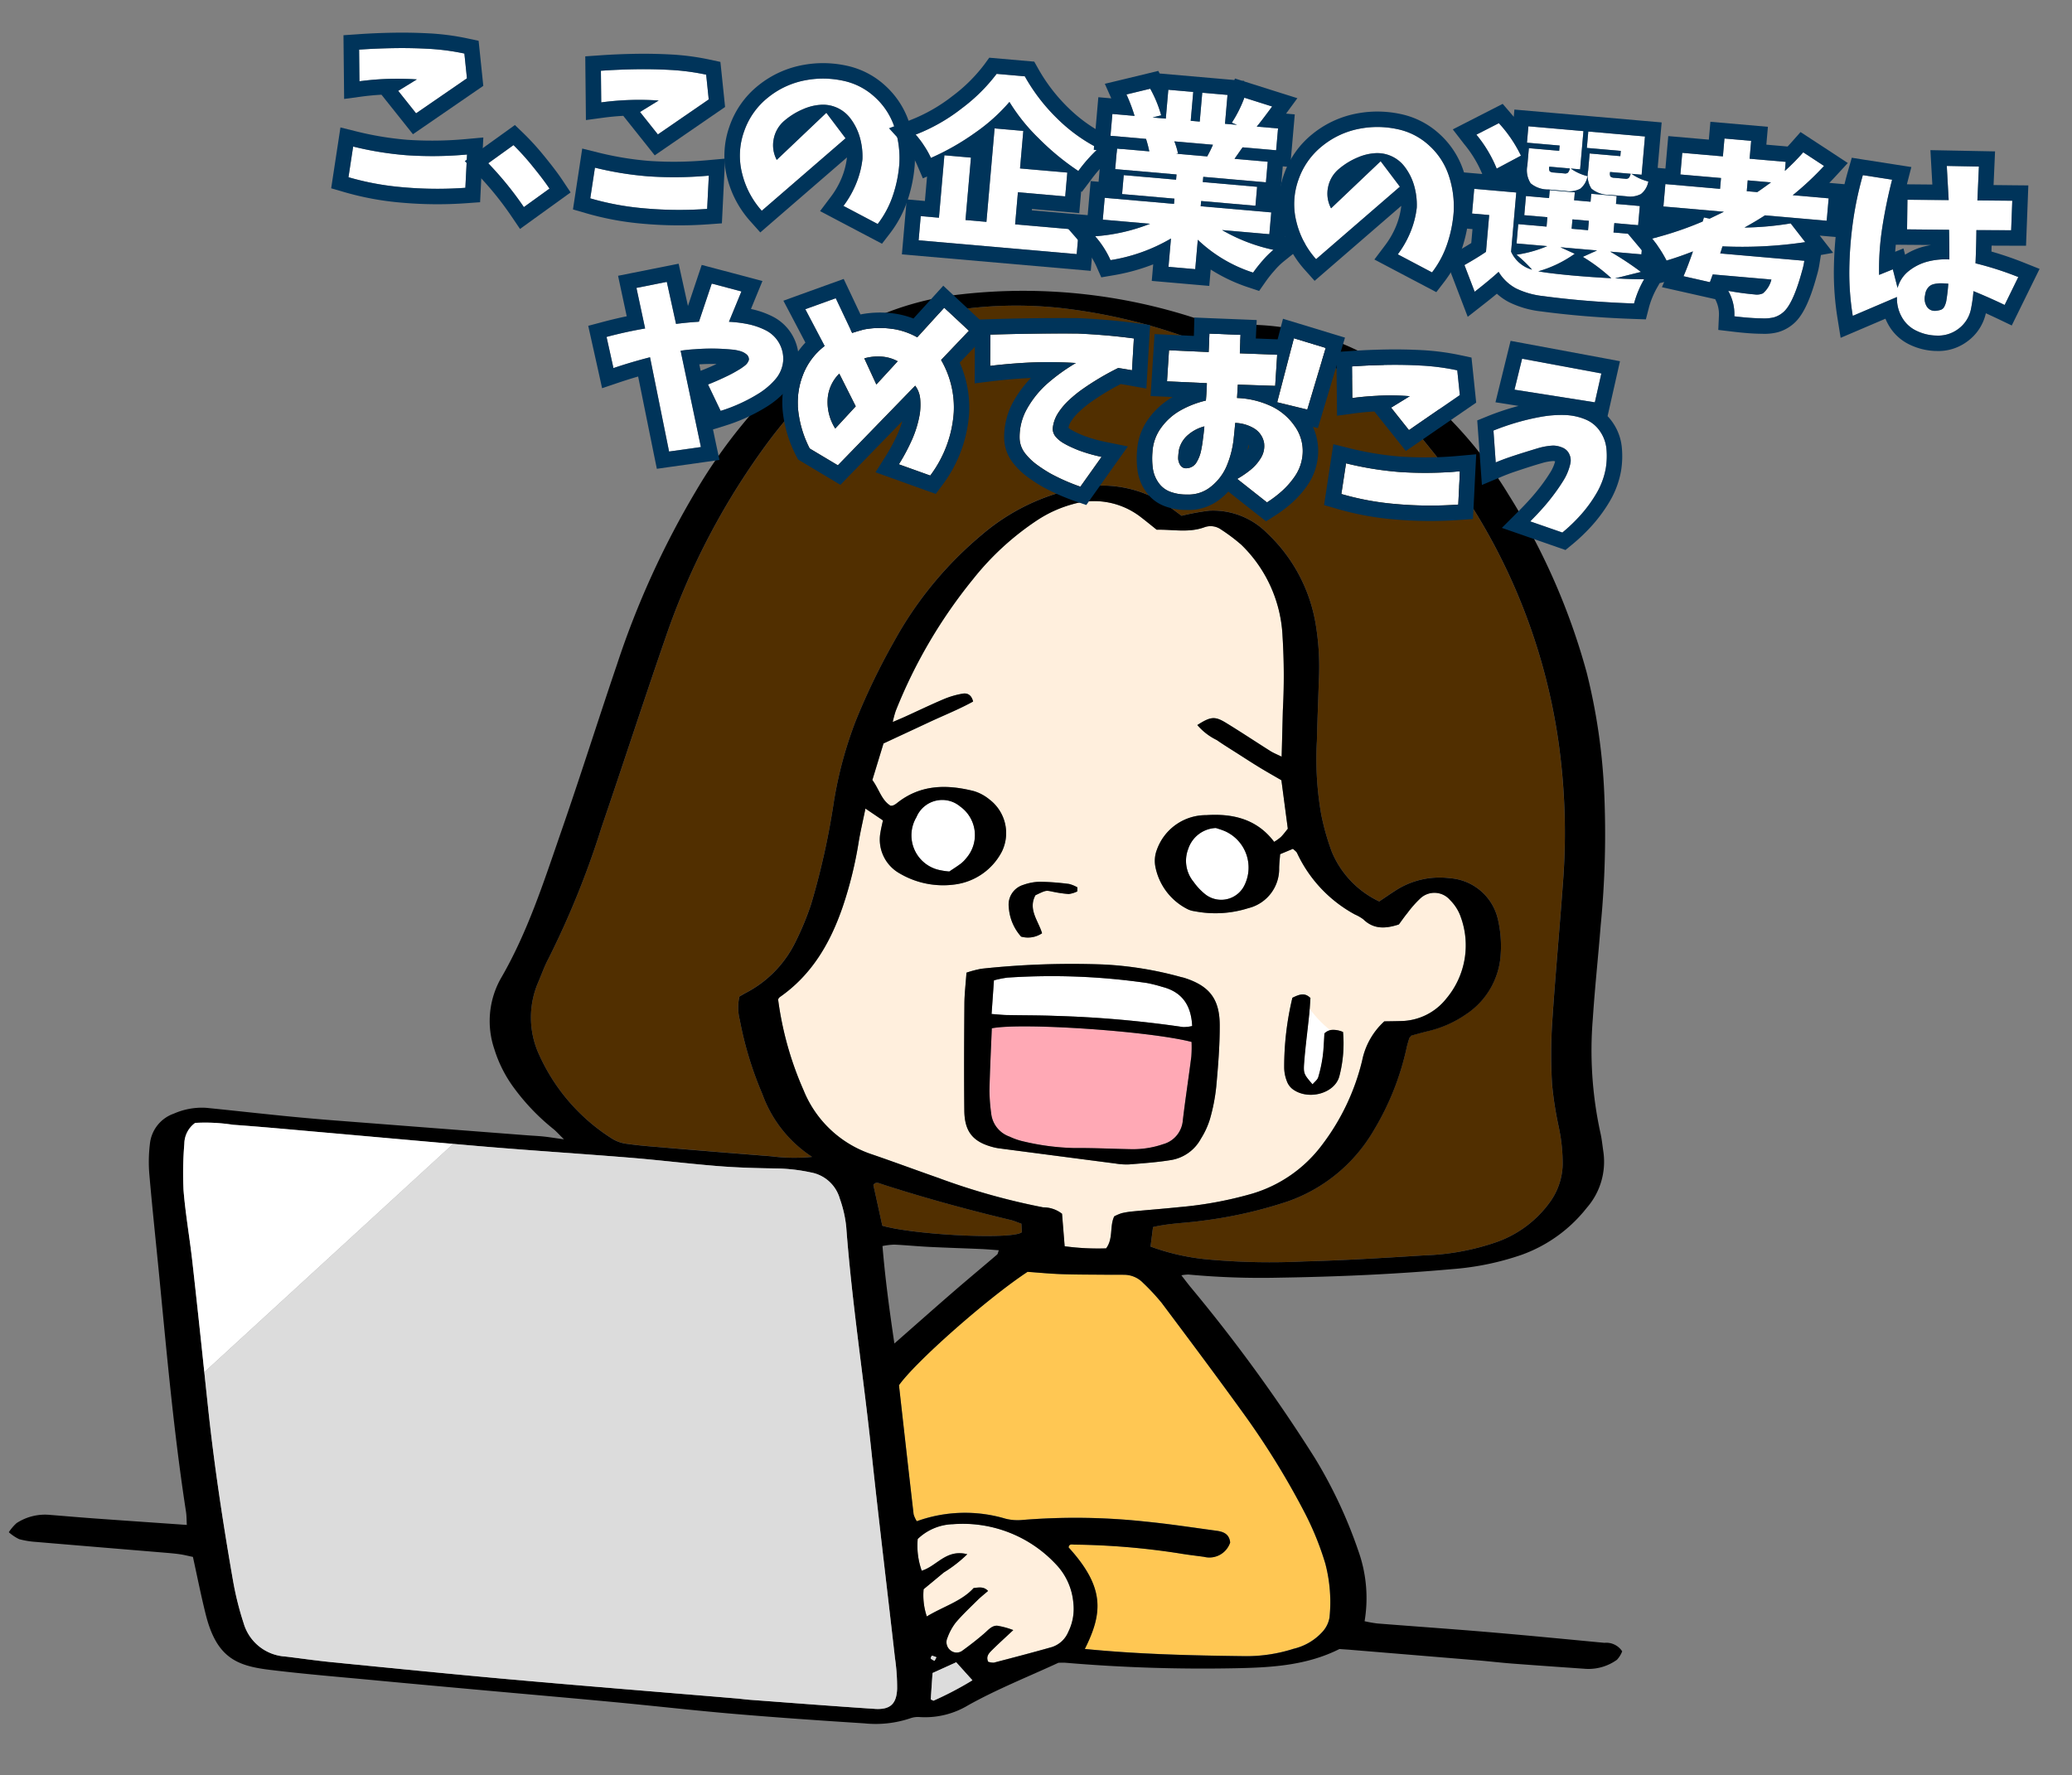
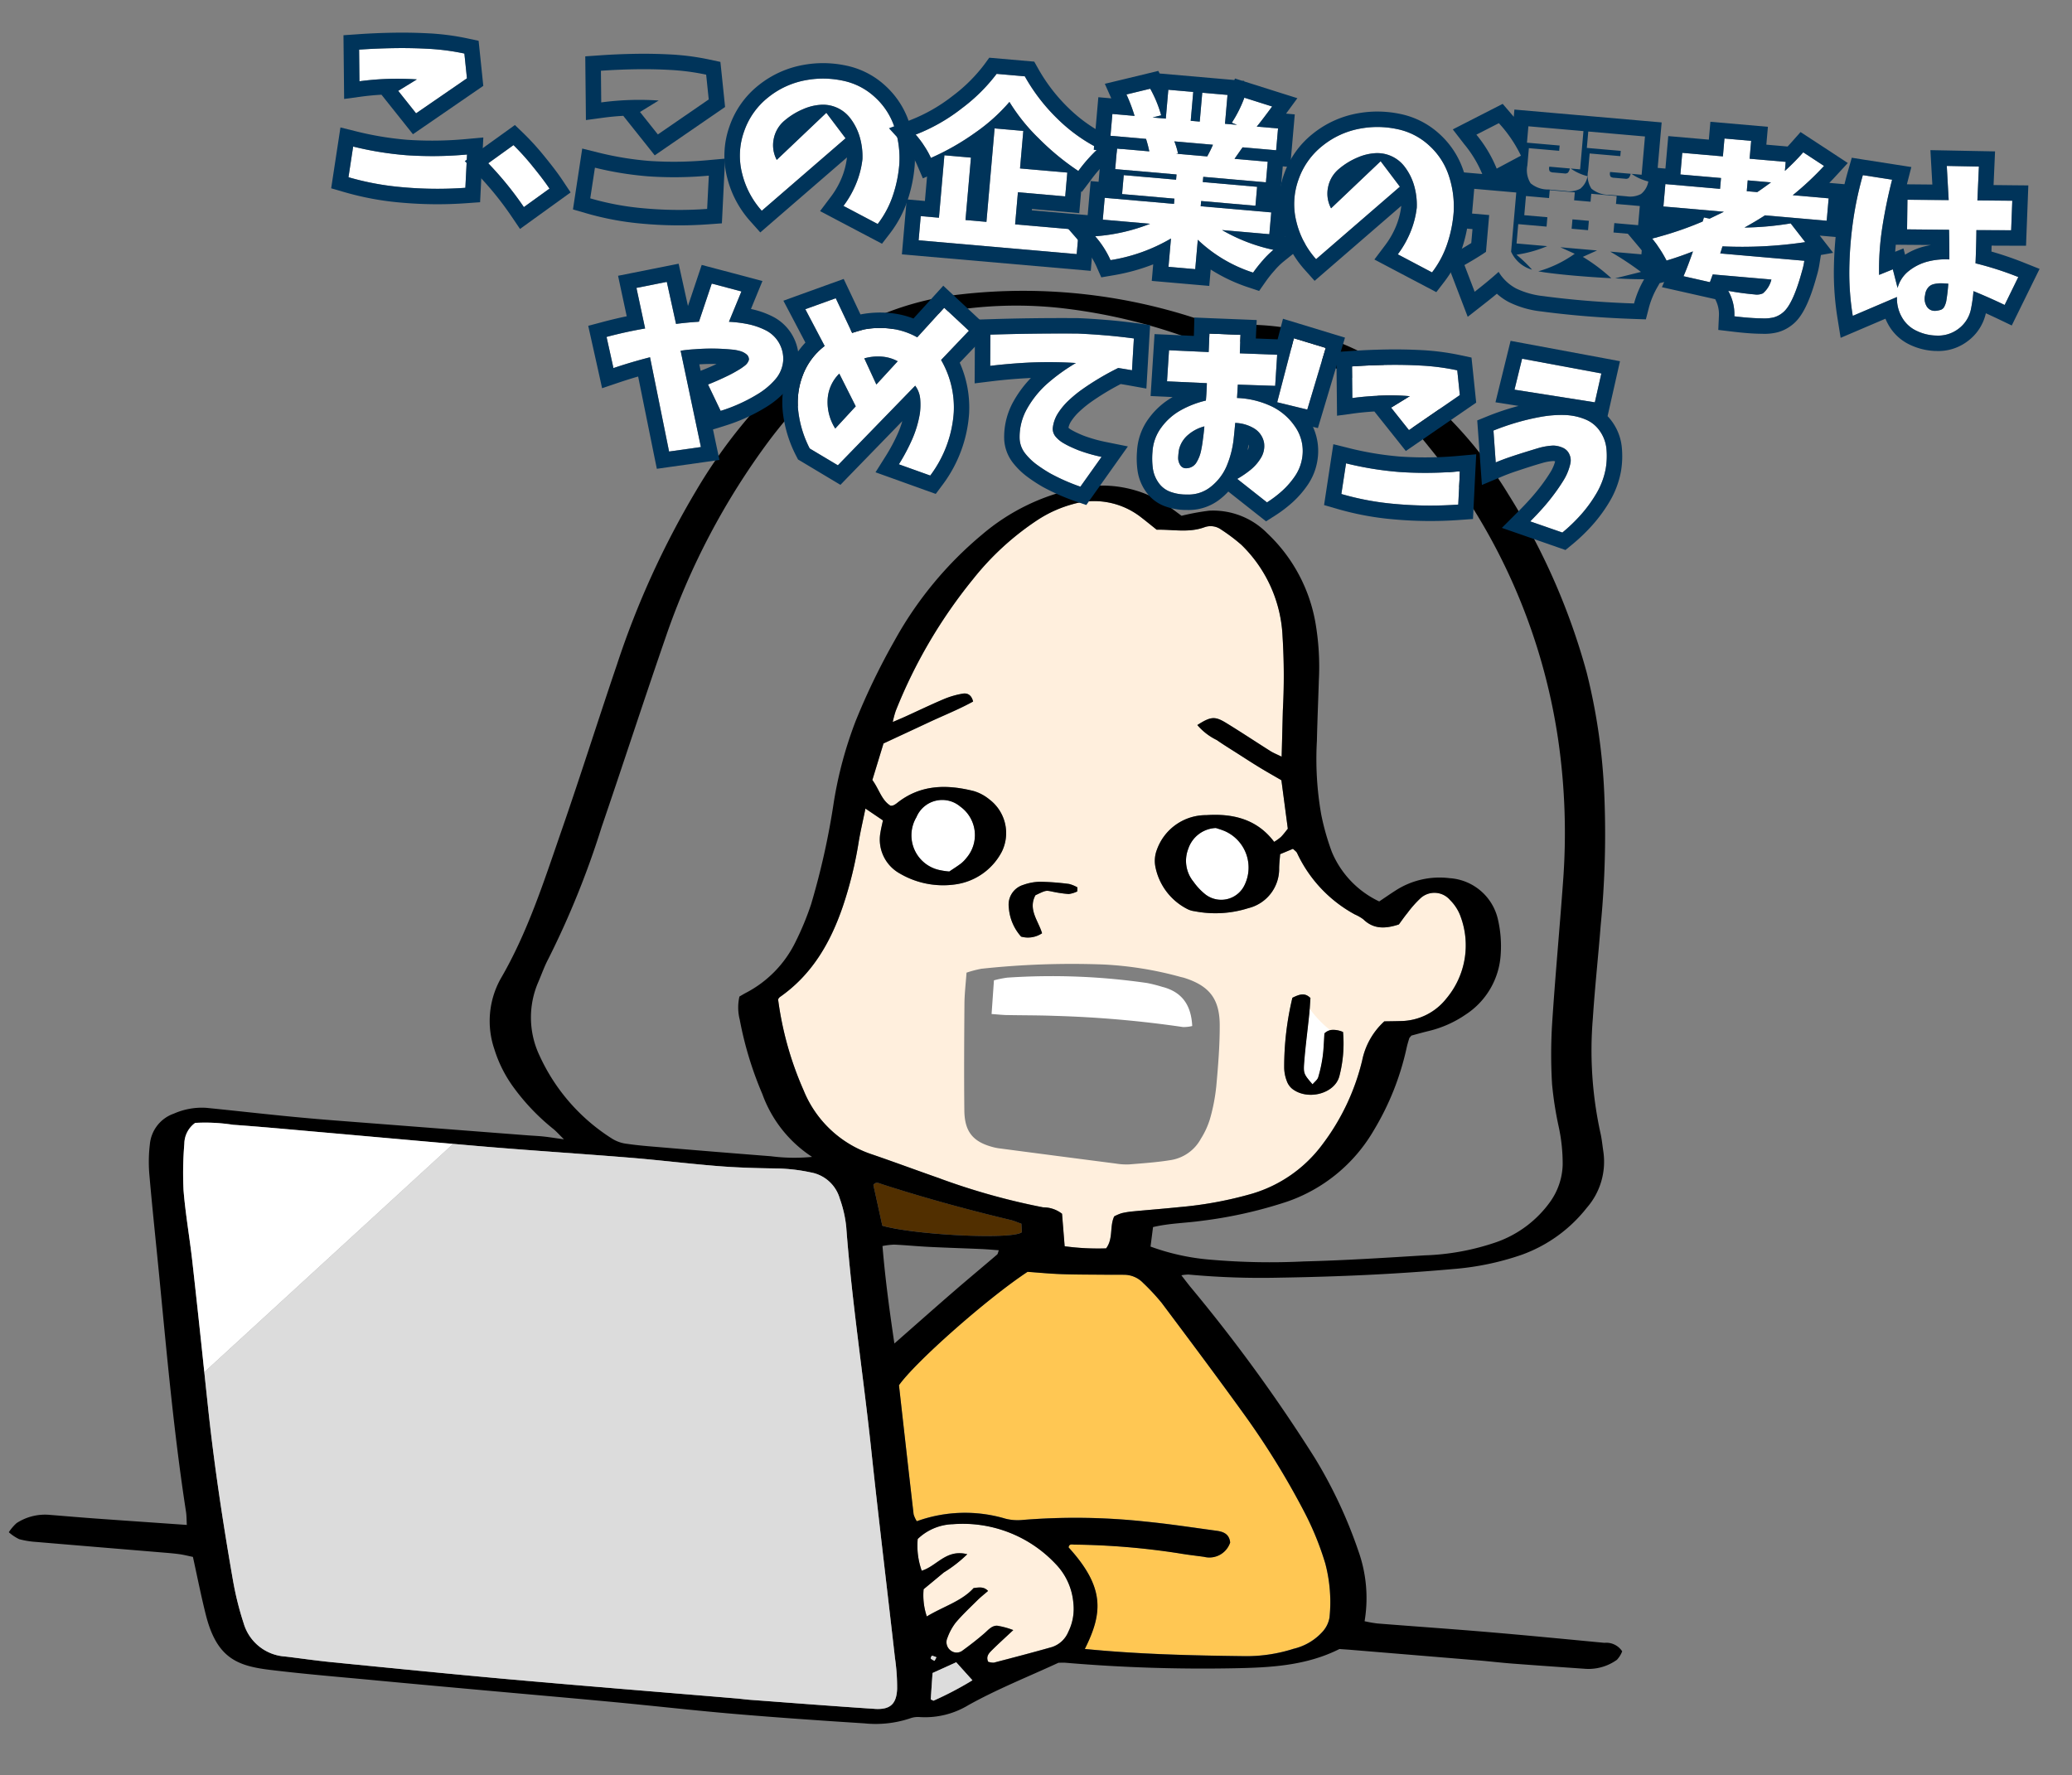
<svg xmlns="http://www.w3.org/2000/svg" width="215.342" height="184.509" viewBox="0 0 215.342 184.509">
  <rect x="0" y="0" width="215.342" height="184.509" fill="#808080" stroke="none" />
  <defs>
    <clipPath id="a">
      <rect width="168.053" height="149.796" fill="none" />
    </clipPath>
    <clipPath id="b">
      <rect width="180.008" height="50.062" fill="none" />
    </clipPath>
  </defs>
  <g transform="translate(-1007.518 -2724.843)">
    <g transform="matrix(0.998, 0.07, -0.07, 0.998, 1017.967, 2748.198)">
      <g clip-path="url(#a)">
        <path d="M14.487,2.883C9.914,2.123,5.37,1.217.869.1.567.027.229-.143,0,.248L1.224,4.41c3.53.737,13.658.505,14.5-.345-.029-.223-.061-.481-.11-.877-.486-.133-.8-.251-1.13-.305" transform="translate(87.069 93.661)" fill="#512f00" />
-         <path d="M107.31,81.206a36.723,36.723,0,0,1-.988-4.329,52.26,52.26,0,0,1-.433-6.244c-.024-4.923.092-9.847.1-14.77a67.54,67.54,0,0,0-1.521-14.656A62.354,62.354,0,0,0,88.908,11.7,31.6,31.6,0,0,0,78.121,3.984,18.842,18.842,0,0,0,67.486,2.318c-.2.033-.436.119-.6.046-1-.45-1.988-.039-2.877.057A57.763,57.763,0,0,0,49.6,0,42.809,42.809,0,0,0,39.355.886a24.451,24.451,0,0,0-11.77,6.342,50.508,50.508,0,0,0-7.029,8.591,74.733,74.733,0,0,0-9.335,21.2c-1.8,6.7-3.478,13.437-5.259,20.145A90.828,90.828,0,0,1,1.41,71.176c-.358.8-.589,1.649-.875,2.477a9.24,9.24,0,0,0,.655,7.615A19.989,19.989,0,0,0,9.407,89.4a3.766,3.766,0,0,0,1.542.381c1.074.082,2.155.092,3.234.106,3.911.051,7.822.1,11.734.133a18.928,18.928,0,0,0,4.253-.232,13.092,13.092,0,0,1-5.612-6.158,36.978,36.978,0,0,1-2.88-7.54,5.081,5.081,0,0,1-.2-2.394c.2-.137.42-.3.648-.434a11.766,11.766,0,0,0,4.76-5.621,29.829,29.829,0,0,0,1.344-4.017A77.406,77.406,0,0,0,29.847,52.84a41.852,41.852,0,0,1,1.667-8.515A70.147,70.147,0,0,1,34.961,35.7a38.619,38.619,0,0,1,8.285-11.633,21.886,21.886,0,0,1,9.529-5.5,12.163,12.163,0,0,1,10.088,1.488c.333.22.672.433.937.6a24.82,24.82,0,0,1,2.817-.727,7.889,7.889,0,0,1,6.195,1.92,16.723,16.723,0,0,1,5.636,8.9,27,27,0,0,1,.777,6c.083,2.087.138,4.176.238,6.262a33.187,33.187,0,0,0,.985,7.6,25.511,25.511,0,0,0,1.369,3.79,9.93,9.93,0,0,0,5.27,4.791c.568-.441,1.089-.865,1.63-1.261a8.41,8.41,0,0,1,5.5-1.662,5.513,5.513,0,0,1,5.309,3.943,12.26,12.26,0,0,1,.535,3.571,8.022,8.022,0,0,1-3.181,6.488,11.559,11.559,0,0,1-3.727,1.983c-.63.208-1.256.431-1.758.6-.13.192-.187.243-.2.3-.073.326-.15.654-.2.984a28.249,28.249,0,0,1-2.811,8.817A16.729,16.729,0,0,1,79.7,90.989a46.175,46.175,0,0,1-8.7,2.6c-1.633.348-3.313.477-4.98,1-.037.65-.072,1.245-.117,2.039a23.627,23.627,0,0,0,6.329.923,71.922,71.922,0,0,0,9.689-.5c4.158-.4,8.3-.955,12.444-1.506a25.281,25.281,0,0,0,7.407-1.916,11.619,11.619,0,0,0,5.243-4.592,6.962,6.962,0,0,0,1-3.858,18.135,18.135,0,0,0-.7-3.972" transform="translate(50.338 1.652)" fill="#512f00" />
        <path d="M14.549,3.578a13.22,13.22,0,0,0-11-3.445A5.506,5.506,0,0,0,0,1.923a7.757,7.757,0,0,0,.646,3.26c1.549-.589,2.366-2.444,4.6-2.042A13.913,13.913,0,0,1,2.948,5.2C2.274,5.855,1.594,6.5.979,7.085a6.879,6.879,0,0,0,.529,2.8C3.162,8.715,5.015,8.053,6.153,6.6c.6-.115,1.045-.232,1.516.191-.392.393-.737.7-1.041,1.052-.71.808-1.445,1.6-2.08,2.464A5.8,5.8,0,0,0,3.8,11.941a1.078,1.078,0,0,0,.385,1.268A1.009,1.009,0,0,0,5.5,13.124c.721-.6,1.424-1.232,2.09-1.9.385-.385.724-.882,1.289-.893a8.36,8.36,0,0,1,1.69.336c-.778.837-1.427,1.509-2.042,2.211-.3.34-.622.713-.331,1.251a1.626,1.626,0,0,0,.6.055c1.976-.665,3.951-1.332,5.911-2.041a2.768,2.768,0,0,0,1.592-1.73,5.385,5.385,0,0,0,.3-2.978,6.615,6.615,0,0,0-2.048-3.861" transform="translate(94.231 128.352)" fill="#ffefdd" />
        <path d="M70.109,40.36a4.652,4.652,0,0,0-1.2-1.593,2.134,2.134,0,0,0-3.09.055,11.408,11.408,0,0,0-1.225,1.6c-.306.433-.576.892-.806,1.252-1.382.562-2.59.687-3.725-.276a4.506,4.506,0,0,0-.906-.439,13.975,13.975,0,0,1-6.429-5.938c-.085-.164-.288-.266-.46-.419l-1.294.65c0,.518-.022.982,0,1.442a4.2,4.2,0,0,1-2.9,4.383,11.282,11.282,0,0,1-5.557.708,2.192,2.192,0,0,1-.779-.183,6.282,6.282,0,0,1-3.594-4.126,3.224,3.224,0,0,1,.027-1.786,5.415,5.415,0,0,1,4.879-3.949c2.709-.371,5.265.027,7.217,2.278a5.157,5.157,0,0,0,.657-.546c.258-.3.47-.643.664-.915-.355-1.735-.691-3.378-1.018-4.98-.826-.406-1.608-.778-2.376-1.175s-1.544-.827-2.313-1.247-1.548-.822-2.3-1.273a6.2,6.2,0,0,1-2.124-1.413c1.321-.98,1.742-1.065,2.962-.432,1.614.838,3.2,1.74,4.8,2.6.336.18.708.3,1.207.5-.075-1.7-.142-3.248-.212-4.791a66.119,66.119,0,0,0-.565-7.655A14.14,14.14,0,0,0,44.71,3.467a18.475,18.475,0,0,0-2.194-1.424,1.878,1.878,0,0,0-1.757-.129c-1.6.719-3.3.448-4.932.606-.6-.414-1.15-.8-1.71-1.174A7.923,7.923,0,0,0,26.963.472a12.83,12.83,0,0,0-3.548,1.9,28.7,28.7,0,0,0-6.241,6.573A52.273,52.273,0,0,0,10.1,23.2a10.361,10.361,0,0,0-.229,1.171c.552-.285.9-.459,1.245-.644,1.3-.707,2.591-1.443,3.912-2.114a8.857,8.857,0,0,1,1.885-.69c.464-.114.913.037,1.138.74-1.411.912-2.921,1.639-4.38,2.448-1.526.848-3.054,1.692-4.6,2.551l-.889,3.866c.783.929,1.1,2.038,2.085,2.541a1.174,1.174,0,0,0,.261-.059,1.77,1.77,0,0,0,.331-.228c2.29-2.142,5.04-2.36,7.935-1.838a4.631,4.631,0,0,1,1.643.74A4.382,4.382,0,0,1,22.122,37,6.431,6.431,0,0,1,17.6,40.732a8.9,8.9,0,0,1-5.917-.718A4.031,4.031,0,0,1,9.4,35.866c.033-.393.105-.783.166-1.226l-1.9-1.1c-.169,1.276-.354,2.4-.46,3.533a41.348,41.348,0,0,1-1.168,6.763C5.012,47.7,3.329,51.155.136,53.719A.959.959,0,0,0,0,53.947a34.336,34.336,0,0,0,3.3,9.234,11.594,11.594,0,0,0,7.608,6.164c2.407.643,4.8,1.35,7.2,2a69.94,69.94,0,0,0,10.877,2.228,3.141,3.141,0,0,1,1.991.532c.159,1.048.326,2.154.508,3.35a25.819,25.819,0,0,0,4.311-.082c.694-1.062.187-2.3.61-3.377a4.952,4.952,0,0,1,.737-.379,8.584,8.584,0,0,1,1.176-.274c1.595-.266,3.194-.5,4.787-.781a39.632,39.632,0,0,0,7.42-1.917,14.075,14.075,0,0,0,6.942-5.632,23.577,23.577,0,0,0,3.5-8.975,7.512,7.512,0,0,1,2.008-4.214c.508-.046,1.106-.093,1.7-.153a6.113,6.113,0,0,0,4.566-2.668,8.593,8.593,0,0,0,.855-8.646M24.57,40.305a5.509,5.509,0,0,1,1.737-.452,27.153,27.153,0,0,1,3.01.019,3.426,3.426,0,0,1,.888.293c.006.139.013.279.019.418a2.768,2.768,0,0,1-.873.336,12.949,12.949,0,0,1-1.793-.143c-.609-.073-.607-.078-1.646.509-.689,1.533.5,2.639.965,3.893a2.635,2.635,0,0,1-2.145.5,5.052,5.052,0,0,1-1.488-2.933,2.145,2.145,0,0,1,1.326-2.44M46.04,59.86a19.182,19.182,0,0,1-.425,3.4,8.5,8.5,0,0,1-.788,2.065,4.327,4.327,0,0,1-2.853,2.4c-1.434.348-2.9.549-4.365.774a6.721,6.721,0,0,1-1.415.013q-6.051-.352-12.1-.723a5.35,5.35,0,0,1-.6-.062c-2.22-.382-3.2-1.37-3.383-3.619-.3-3.693-.535-7.39-.767-11.088-.062-1-.009-2.014-.009-3.208a11.246,11.246,0,0,1,1.517-.514A87.729,87.729,0,0,1,33.5,47.969a36.877,36.877,0,0,1,8.04.728c.132.026.267.04.4.072,2.623.635,3.81,1.892,4.015,4.625.16,2.146.132,4.312.087,6.466m12.68-2.009c-.36,1.842-3.115,2.763-4.795,1.627a1.842,1.842,0,0,1-.616-.772,4,4,0,0,1-.363-1.354,30.745,30.745,0,0,1,.342-7.308c.7-.4,1.238-.657,1.869-.1,0,.553.016,1.144,0,1.733-.054,1.681-.164,3.361-.172,5.041-.006,1.127.084,1.194,1.022,2.151.193-.268.473-.5.535-.774a14.246,14.246,0,0,0,.313-2.186c.051-.8.012-1.6.012-2.4.562-.611,1.192-.476,1.918-.283a13.513,13.513,0,0,1-.061,4.625" transform="translate(75.842 21.418)" fill="#ffefdd" />
        <path d="M3.839.261C3.528.143,3.194.085,2.875,0A3.157,3.157,0,0,0,.165,2.366,3.426,3.426,0,0,0,.95,5.734,6.393,6.393,0,0,0,2.27,6.955a2.684,2.684,0,0,0,4-1.271A4.141,4.141,0,0,0,3.839.261" transform="translate(117.089 54.428)" fill="#fff" />
        <path d="M4.828.555A2.9,2.9,0,0,0,.362,1.973,3.69,3.69,0,0,0,3.2,7.3a7.6,7.6,0,0,0,.961.064c.432-.339.811-.613,1.16-.921a3.525,3.525,0,0,0,.519-.613A3.644,3.644,0,0,0,4.828.555" transform="translate(88.495 53.503)" fill="#fff" />
        <path d="M42.892,23.217A82.75,82.75,0,0,0,36.064,13.7c-3.1-3.727-6.273-7.4-9.447-11.066A22.919,22.919,0,0,0,24.554.707,2.743,2.743,0,0,0,22.506,0c-.537.029-1.073.078-1.609.11-1.613.1-3.225.217-4.839.277C14.852.436,13.644.4,12.5.4,8.566,3.4,1.549,10.527,0,13.087c.812,4.405,1.625,8.839,2.456,13.269a2.739,2.739,0,0,0,.381.7,14.754,14.754,0,0,1,9.176-.907,5.162,5.162,0,0,0,1.807,0,67.878,67.878,0,0,1,12.692-.72c2.489.07,4.974.274,7.459.436.7.046,1.339.228,1.494,1.117a2.273,2.273,0,0,1-2.607,1.675c-.874-.058-1.75-.094-2.621-.182a76.313,76.313,0,0,0-10.9-.142c-.229.01-.561-.075-.58.333,4.06,3.877,4.029,6.536,2.42,10.407,5.635.162,11.083-.1,16.525-.41a16.068,16.068,0,0,0,5.11-1.126,5.857,5.857,0,0,0,2.931-2.053,2.913,2.913,0,0,0,.563-1.461,15.681,15.681,0,0,0-.833-5.558,30.572,30.572,0,0,0-2.584-5.246" transform="translate(91.169 101.385)" fill="#ffc753" />
-         <path d="M18.6,11.406a2.791,2.791,0,0,0,1.863-2.627c.106-2.22.293-4.436.417-6.654A13.044,13.044,0,0,0,20.8.6C16.334-.227,3-.184,0,.64c.065,2.149.1,4.3.207,6.444a18.762,18.762,0,0,0,.348,2.39,2.878,2.878,0,0,0,2.073,2.265,6.994,6.994,0,0,0,1.359.379,25.117,25.117,0,0,0,5.432.336c1.945-.154,3.9-.193,5.85-.293a9.635,9.635,0,0,0,3.33-.754" transform="translate(98.202 76.172)" fill="#ffa9b5" />
        <path d="M1.554,4.531c1.682-.083,3.361-.214,5.044-.266a113.657,113.657,0,0,1,13.334.228,3.8,3.8,0,0,0,.948-.174C20.617,2.138,19.561.856,17.492.478A15.5,15.5,0,0,0,15.9.191,69.062,69.062,0,0,0,1.38.647,10.7,10.7,0,0,0,0,1.026V4.534c.635,0,1.1.019,1.554,0" transform="translate(98.075 70.8)" fill="#fff" />
        <path d="M0,5.658C-.006,6.786.085,6.853,1.022,7.81c.193-.268.473-.5.535-.774a14.358,14.358,0,0,0,.314-2.185c.051-.8.011-1.6.011-2.4a1.314,1.314,0,0,1,.58-.38A11.332,11.332,0,0,1,.179,0c0,.2,0,.411-.007.617C.118,2.3.009,3.978,0,5.658" transform="translate(130.823 72.476)" fill="#fff" />
        <path d="M166.146,136.052c-4.042-.1-8.083-.21-12.126-.269-3.843-.056-7.687-.051-11.529-.086a13.324,13.324,0,0,1-1.347-.141A14.56,14.56,0,0,0,140,128.346a48.781,48.781,0,0,0-5.2-9.345,166.774,166.774,0,0,0-14.171-16.866c-.307-.333-.606-.674-.987-1.1a4.49,4.49,0,0,1,.742-.13,81.945,81.945,0,0,0,9.488-.342c5.978-.516,11.934-1.194,17.858-2.147a28.7,28.7,0,0,0,6.985-1.961,15.086,15.086,0,0,0,6.444-5.356,7.268,7.268,0,0,0,1.316-5.932c-.146-.657-.253-1.326-.452-1.967a40.081,40.081,0,0,1-1.609-11.771c-.016-3.232.11-6.465.137-9.7a97.951,97.951,0,0,0-.591-13.725,62.327,62.327,0,0,0-2.707-12.417,68.848,68.848,0,0,0-9.373-17.831A43.385,43.385,0,0,0,137.334,7.24c-6.328-4.333-13.236-6.195-20.913-4.821-.227-.085-.474-.2-.733-.269A57.583,57.583,0,0,0,89.662.967,30.77,30.77,0,0,0,73.167,9.779,53.968,53.968,0,0,0,63.639,23.27a90.471,90.471,0,0,0-6.913,18.519C55.181,47.651,53.77,53.548,52.189,59.4c-1.457,5.393-2.769,10.835-5.27,15.9a9.05,9.05,0,0,0-.12,7.278,13.473,13.473,0,0,0,2.387,3.964,22.486,22.486,0,0,0,4.345,3.915c.308.223.581.493,1.138.971-.954-.066-1.542-.121-2.13-.142-.606-.02-1.214,0-1.821-.007q-10.013-.068-20.026-.141-2.629-.022-5.256-.1c-2.693-.08-5.386-.194-8.079-.273a7.2,7.2,0,0,0-3.3.838,3.732,3.732,0,0,0-2.26,3.339,15.389,15.389,0,0,0,.178,3.216c.557,3.525,1.188,7.039,1.78,10.559,1.353,8.037,2.647,16.084,4.453,24.037.1.437.122.891.186,1.383-3.157,0-6.175.005-9.194,0-1.686,0-3.371-.03-5.056-.046a5.416,5.416,0,0,0-3.4,1.09A4.759,4.759,0,0,0,0,136.187a4.694,4.694,0,0,0,1.122.643,8.976,8.976,0,0,0,1.807.164c4.448.067,8.9.119,13.343.179.539.007,1.079.013,1.616.053.457.035.91.119,1.37.181.6,2.03,1.126,3.976,1.753,5.89,1.422,4.34,3.528,5.072,6.977,5.253,3.7.195,7.409.233,11.114.324,3.5.087,7.009.157,10.512.229,4.716.1,9.432.173,14.148.287,4.244.1,8.486.29,12.73.354,4.515.068,9.032.062,13.548.034a11.284,11.284,0,0,0,4.74-.862,2.329,2.329,0,0,1,.979-.193,8.67,8.67,0,0,0,4.933-1.588c2.884-1.882,5.98-3.371,9.032-5.049.221-.016.49-.055.758-.051a168.5,168.5,0,0,0,17.568-.662c3.7-.331,7.379-.786,10.69-2.753.326,0,.661,0,1,0q6.774.085,13.546.172c1.146.016,2.29.074,3.436.081,2.5.015,4.991.013,7.486.012a5.066,5.066,0,0,0,3.365-1.165,2.721,2.721,0,0,0,.484-.915,1.972,1.972,0,0,0-1.908-.752M51.528,82.921a9.24,9.24,0,0,1-.655-7.615c.287-.828.518-1.681.875-2.478A90.912,90.912,0,0,0,56.3,58.812c1.78-6.708,3.453-13.444,5.258-20.145a74.736,74.736,0,0,1,9.335-21.2,50.442,50.442,0,0,1,7.029-8.591A24.436,24.436,0,0,1,89.694,2.539a42.755,42.755,0,0,1,10.249-.886A57.756,57.756,0,0,1,114.35,4.074c.89-.1,1.874-.508,2.877-.057.16.072.4-.013.6-.047a18.842,18.842,0,0,1,10.635,1.667,31.577,31.577,0,0,1,10.787,7.713,62.362,62.362,0,0,1,15.563,29.51,67.488,67.488,0,0,1,1.521,14.656c-.011,4.924-.127,9.847-.1,14.77a52.287,52.287,0,0,0,.433,6.245,36.707,36.707,0,0,0,.988,4.328,18.133,18.133,0,0,1,.7,3.973,6.96,6.96,0,0,1-1,3.857,11.6,11.6,0,0,1-5.243,4.592A25.257,25.257,0,0,1,144.7,97.2c-4.142.55-8.286,1.108-12.444,1.505a71.783,71.783,0,0,1-9.689.5,23.594,23.594,0,0,1-6.329-.923c.046-.794.08-1.389.117-2.038,1.667-.522,3.348-.651,4.98-1a46.24,46.24,0,0,0,8.7-2.6,16.725,16.725,0,0,0,8.488-8.024,28.227,28.227,0,0,0,2.811-8.817c.049-.331.126-.657.2-.984.013-.06.071-.11.2-.3.5-.174,1.128-.4,1.758-.6a11.559,11.559,0,0,0,3.727-1.983A8.02,8.02,0,0,0,150.4,65.44a12.27,12.27,0,0,0-.535-3.572,5.514,5.514,0,0,0-5.309-3.943,8.416,8.416,0,0,0-5.5,1.662c-.541.4-1.062.821-1.63,1.261a9.926,9.926,0,0,1-5.27-4.791,25.509,25.509,0,0,1-1.369-3.79,33.175,33.175,0,0,1-.985-7.6c-.1-2.086-.155-4.174-.238-6.261a26.982,26.982,0,0,0-.777-6,16.726,16.726,0,0,0-5.636-8.9,7.888,7.888,0,0,0-6.195-1.92,24.819,24.819,0,0,0-2.817.727c-.265-.17-.6-.382-.937-.6a12.163,12.163,0,0,0-10.088-1.488,21.9,21.9,0,0,0-9.529,5.505A38.629,38.629,0,0,0,85.3,37.348a70.147,70.147,0,0,0-3.447,8.629,41.805,41.805,0,0,0-1.666,8.515,77.515,77.515,0,0,1-1.615,10.787A29.828,29.828,0,0,1,77.227,69.3a11.762,11.762,0,0,1-4.76,5.621c-.229.14-.446.3-.648.434a5.084,5.084,0,0,0,.2,2.395,36.952,36.952,0,0,0,2.88,7.539,13.09,13.09,0,0,0,5.613,6.158,18.938,18.938,0,0,1-4.254.232q-5.867-.046-11.734-.133c-1.079-.013-2.16-.024-3.234-.105a3.78,3.78,0,0,1-1.542-.382,20,20,0,0,1-8.217-8.134M88.293,98.071l-1.224-4.162c.229-.391.567-.221.869-.146,4.5,1.115,9.045,2.021,13.618,2.781.327.054.644.172,1.131.305.049.4.081.654.11.877-.845.85-10.973,1.082-14.5.345m12.246,1.694c-.066.216-.067.38-.148.46-1.437,1.418-2.9,2.814-4.326,4.239-1.849,1.843-3.676,3.709-5.67,5.725-.761-3.441-1.423-6.655-1.942-10.015a7.612,7.612,0,0,1,1.211-.232c1.212-.029,2.425.008,3.637-.018,1.816-.037,3.63-.11,5.446-.158.588-.015,1.177,0,1.793,0m-6.583-7c-2.4-.653-4.795-1.359-7.2-2A11.6,11.6,0,0,1,79.146,84.6a34.388,34.388,0,0,1-3.3-9.233.994.994,0,0,1,.137-.229c3.194-2.564,4.876-6.022,5.9-9.888a41.322,41.322,0,0,0,1.168-6.762c.106-1.133.291-2.257.46-3.533l1.9,1.1c-.062.443-.133.833-.166,1.227a4.031,4.031,0,0,0,2.284,4.147,8.9,8.9,0,0,0,5.917.718,6.43,6.43,0,0,0,4.518-3.731A4.383,4.383,0,0,0,96.273,53.1a4.637,4.637,0,0,0-1.643-.74c-2.894-.521-5.644-.3-7.935,1.838a1.769,1.769,0,0,1-.331.228,1.083,1.083,0,0,1-.262.059c-.982-.5-1.3-1.612-2.085-2.541.306-1.328.592-2.571.89-3.866,1.549-.858,3.077-1.7,4.6-2.55,1.459-.81,2.968-1.536,4.38-2.448-.224-.7-.674-.855-1.138-.74a8.854,8.854,0,0,0-1.885.689c-1.321.671-2.609,1.408-3.912,2.114-.343.186-.693.36-1.245.645a10.381,10.381,0,0,1,.229-1.172,52.232,52.232,0,0,1,7.076-14.251,28.717,28.717,0,0,1,6.241-6.574,12.85,12.85,0,0,1,3.548-1.9,7.922,7.922,0,0,1,7.154.874c.56.371,1.108.761,1.71,1.175,1.637-.159,3.33.113,4.932-.606a1.878,1.878,0,0,1,1.757.128,18.444,18.444,0,0,1,2.194,1.425,14.136,14.136,0,0,1,4.938,9.222,66.489,66.489,0,0,1,.565,7.655c.071,1.542.137,3.086.212,4.791-.5-.206-.87-.321-1.207-.5-1.6-.86-3.184-1.762-4.8-2.6-1.219-.632-1.641-.547-2.962.432a6.212,6.212,0,0,0,2.125,1.414c.75.45,1.529.853,2.3,1.273s1.535.846,2.313,1.248,1.55.767,2.376,1.175c.327,1.6.664,3.244,1.018,4.98-.193.272-.4.612-.663.914a4.975,4.975,0,0,1-.658.546c-1.952-2.25-4.507-2.649-7.217-2.277a5.414,5.414,0,0,0-4.878,3.948,3.224,3.224,0,0,0-.027,1.786,6.282,6.282,0,0,0,3.593,4.127,2.233,2.233,0,0,0,.78.183,11.284,11.284,0,0,0,5.557-.709,4.2,4.2,0,0,0,2.9-4.382c-.027-.461,0-.924,0-1.443l1.294-.649c.174.153.376.255.461.418A13.971,13.971,0,0,0,135,62.373a4.464,4.464,0,0,1,.906.44c1.135.963,2.342.837,3.725.275.23-.359.5-.819.806-1.251a11.4,11.4,0,0,1,1.224-1.6,2.135,2.135,0,0,1,3.091-.056,4.671,4.671,0,0,1,1.2,1.593,8.594,8.594,0,0,1-.855,8.647,6.12,6.12,0,0,1-4.567,2.668c-.6.06-1.2.107-1.7.152a7.521,7.521,0,0,0-2.009,4.215,23.58,23.58,0,0,1-3.5,8.975,14.069,14.069,0,0,1-6.942,5.632,39.652,39.652,0,0,1-7.42,1.918c-1.593.277-3.193.514-4.787.781a8.357,8.357,0,0,0-1.176.274,4.938,4.938,0,0,0-.736.379c-.423,1.074.084,2.316-.61,3.377a25.729,25.729,0,0,1-4.311.082c-.181-1.2-.349-2.3-.508-3.35A3.148,3.148,0,0,0,104.833,95a69.75,69.75,0,0,1-10.876-2.228m-5.1-37.29a2.9,2.9,0,0,1,4.466-1.419,3.645,3.645,0,0,1,1.014,5.277,3.551,3.551,0,0,1-.519.612c-.349.308-.729.582-1.16.921A7.787,7.787,0,0,1,91.7,60.8a3.69,3.69,0,0,1-2.84-5.328m34.5,4.636a2.684,2.684,0,0,1-4,1.271,6.416,6.416,0,0,1-1.32-1.222,3.428,3.428,0,0,1-.786-3.368,3.156,3.156,0,0,1,2.71-2.365,9.855,9.855,0,0,1,.964.261,4.141,4.141,0,0,1,2.432,5.424M91.006,148.2c-4.316.02-8.633-.015-12.949-.032-.471,0-.944-.035-1.415-.042-7.752-.107-15.5-.181-23.255-.326-6.334-.119-12.666-.313-19-.493-1.616-.046-3.228-.17-4.843-.249A4.815,4.815,0,0,1,25,143.919a32.088,32.088,0,0,1-1.43-4.415c-1.456-5.886-2.785-11.8-3.845-17.776-.882-4.975-1.76-9.95-2.672-14.919-.45-2.451-1.058-4.876-1.433-7.337a37.055,37.055,0,0,1-.255-4.835,2.7,2.7,0,0,1,.972-2.23,18.815,18.815,0,0,1,3.944-.08c2.832,0,5.664.067,8.494.117,6.066.107,12.131.246,18.2.324,4.922.063,9.846.031,14.769.089,3.032.035,6.062.2,9.092.226,2.02.018,4.042-.067,6.059-.179a18.207,18.207,0,0,1,3.623.167,3.824,3.824,0,0,1,3.171,2.5,12.334,12.334,0,0,1,.876,2.9c1.115,7.671,2.839,15.228,4.2,22.854,1.274,7.162,2.659,14.3,3.982,21.458a20.964,20.964,0,0,1,.449,3.189c.046,1.592-.584,2.228-2.186,2.236m5.553-5.927a2.482,2.482,0,0,1,.481.132c-.073.163-.122.273-.171.383a1.612,1.612,0,0,1-.412-.207c-.035-.031.074-.31.1-.307m.486,4.653c-.183-.08-.288-.1-.289-.129-.008-.858-.007-1.716-.007-2.736l2.373-1.283,1.811,1.747a35.022,35.022,0,0,1-3.888,2.4m13.483-8.155a2.769,2.769,0,0,1-1.592,1.73c-1.96.708-3.935,1.375-5.91,2.04a1.621,1.621,0,0,1-.6-.054c-.291-.54.034-.912.331-1.251.615-.7,1.264-1.374,2.041-2.211a8.308,8.308,0,0,0-1.69-.336c-.566.012-.9.508-1.289.893-.665.664-1.369,1.293-2.09,1.9a1.007,1.007,0,0,1-1.308.085,1.08,1.08,0,0,1-.385-1.267,5.792,5.792,0,0,1,.747-1.636c.634-.864,1.37-1.657,2.079-2.465.3-.347.65-.658,1.042-1.051-.472-.423-.912-.307-1.517-.192-1.138,1.455-2.99,2.118-4.645,3.282a6.874,6.874,0,0,1-.529-2.8c.615-.586,1.294-1.23,1.969-1.88a13.962,13.962,0,0,0,2.3-2.064c-2.236-.4-3.054,1.452-4.6,2.042a7.748,7.748,0,0,1-.646-3.261,5.5,5.5,0,0,1,3.549-1.789,13.219,13.219,0,0,1,11,3.445,6.6,6.6,0,0,1,2.048,3.861,5.386,5.386,0,0,1-.3,2.978m26.387-1.9a5.85,5.85,0,0,1-2.931,2.053,16.09,16.09,0,0,1-5.11,1.126c-5.443.312-10.89.572-16.524.41,1.608-3.872,1.639-6.53-2.42-10.407.019-.408.352-.323.579-.333a76.075,76.075,0,0,1,10.9.142c.87.088,1.746.124,2.62.182a2.273,2.273,0,0,0,2.607-1.675c-.155-.891-.8-1.072-1.493-1.117-2.486-.162-4.971-.366-7.46-.436a67.8,67.8,0,0,0-12.692.72,5.162,5.162,0,0,1-1.807,0,14.752,14.752,0,0,0-9.176.907,2.761,2.761,0,0,1-.382-.7c-.83-4.43-1.644-8.863-2.455-13.268,1.549-2.559,8.565-9.682,12.5-12.686,1.141,0,2.349.035,3.555-.009,1.614-.059,3.226-.179,4.839-.276.537-.032,1.073-.083,1.61-.11a2.741,2.741,0,0,1,2.048.7,22.688,22.688,0,0,1,2.064,1.926c3.173,3.667,6.343,7.339,9.447,11.066a82.743,82.743,0,0,1,6.827,9.517,30.577,30.577,0,0,1,2.585,5.246,15.7,15.7,0,0,1,.832,5.558,2.908,2.908,0,0,1-.563,1.461" transform="translate(0 0)" />
-         <path d="M18.3,20.54c1.461-.225,2.932-.426,4.366-.774a4.326,4.326,0,0,0,2.853-2.4,8.486,8.486,0,0,0,.788-2.065,19.18,19.18,0,0,0,.425-3.4c.046-2.155.073-4.32-.087-6.466C26.441,2.7,25.253,1.445,22.631.81c-.131-.031-.266-.046-.4-.072A36.876,36.876,0,0,0,14.193.01,87.849,87.849,0,0,0,1.538,1.34a11.288,11.288,0,0,0-1.517.514c0,1.195-.053,2.205.009,3.209C.261,8.759.5,12.457.8,16.149.978,18.4,1.961,19.386,4.18,19.768a5.557,5.557,0,0,0,.6.063q6.051.364,12.1.723A6.77,6.77,0,0,0,18.3,20.54M2.924,2.45A10.777,10.777,0,0,1,4.3,2.07a69.179,69.179,0,0,1,14.522-.455,15.458,15.458,0,0,1,1.59.287c2.069.378,3.124,1.66,3.387,3.84a3.788,3.788,0,0,1-.947.174A113.659,113.659,0,0,0,9.522,5.688c-1.682.052-3.362.183-5.044.266-.459.023-.919,0-1.555,0ZM7.039,18.913a6.914,6.914,0,0,1-1.359-.379,2.875,2.875,0,0,1-2.073-2.265,18.729,18.729,0,0,1-.349-2.389c-.1-2.146-.143-4.3-.207-6.444,3-.824,16.334-.867,20.8-.041a13.038,13.038,0,0,1,.083,1.526c-.125,2.219-.311,4.434-.417,6.654A2.792,2.792,0,0,1,21.651,18.2a9.63,9.63,0,0,1-3.33.754c-1.95.1-3.9.138-5.85.293a25.229,25.229,0,0,1-5.432-.336" transform="translate(95.151 69.377)" />
        <path d="M.427,9.083a1.837,1.837,0,0,0,.616.772c1.68,1.137,4.436.215,4.795-1.627A13.492,13.492,0,0,0,5.9,3.6a2.408,2.408,0,0,0-1.338-.1,1.3,1.3,0,0,0-.58.379c0,.8.04,1.6-.011,2.4A14.355,14.355,0,0,1,3.656,8.47c-.062.277-.342.506-.535.774C2.184,8.287,2.093,8.221,2.1,7.093c.008-1.681.118-3.361.172-5.041.007-.207.006-.412.007-.617,0-.38,0-.756,0-1.116C1.644-.236,1.1.022.406.421A30.743,30.743,0,0,0,.064,7.729,4,4,0,0,0,.427,9.083" transform="translate(128.724 71.041)" />
        <path d="M1.515,5.86a2.635,2.635,0,0,0,2.145-.5C3.2,4.107,2.007,3,2.7,1.468,3.735.88,3.733.884,4.342.958A12.949,12.949,0,0,0,6.135,1.1,2.767,2.767,0,0,0,7.008.764C7,.625,6.995.485,6.989.346A3.392,3.392,0,0,0,6.1.054,27.154,27.154,0,0,0,3.091.035,5.508,5.508,0,0,0,1.354.486,2.146,2.146,0,0,0,.028,2.928,5.052,5.052,0,0,0,1.515,5.86" transform="translate(99.058 61.237)" />
        <path d="M2.372,0,0,1.284C0,2.3,0,3.162.007,4.02c0,.025.105.049.288.129a34.948,34.948,0,0,0,3.888-2.4L2.372,0" transform="translate(96.749 142.776)" fill="#dcdcdc" />
        <path d="M.589.132A2.465,2.465,0,0,0,.109,0C.082,0-.028.276.007.307A1.626,1.626,0,0,0,.418.514L.589.132" transform="translate(96.45 142.271)" fill="#dcdcdc" />
        <path d="M69.666,28.61c-1.357-7.626-3.081-15.183-4.2-22.855a12.419,12.419,0,0,0-.876-2.894,3.826,3.826,0,0,0-3.172-2.5A18.259,18.259,0,0,0,57.8.2c-2.017.112-4.04.2-6.059.179C48.709.349,45.679.186,42.649.15,37.725.094,32.8.125,27.878.062,26.629.046,25.381.02,24.131,0L0,25.472q.315,1.775.631,3.549C1.69,34.995,3.018,40.911,4.474,46.8a32.165,32.165,0,0,0,1.431,4.415,4.815,4.815,0,0,0,4.545,3.139c1.614.078,3.227.2,4.842.249,6.333.18,12.665.374,19,.492,7.751.145,15.5.22,23.255.326.471.007.943.041,1.415.043,4.316.017,8.632.052,12.948.031,1.6-.008,2.232-.643,2.187-2.235a21.176,21.176,0,0,0-.449-3.189c-1.323-7.154-2.708-14.3-3.982-21.458" transform="translate(19.095 92.706)" fill="#dcdcdc" />
        <path d="M13.412.183C10.581.134,7.749.067,4.917.067A18.807,18.807,0,0,0,.974.147,2.7,2.7,0,0,0,0,2.377,37.2,37.2,0,0,0,.255,7.21c.374,2.462.983,4.887,1.433,7.337q1.044,5.681,2.042,11.37L27.861.446C23.044.366,18.228.269,13.412.183" transform="translate(15.365 92.261)" fill="#fff" />
      </g>
    </g>
    <g transform="matrix(0.996, 0.087, -0.087, 0.996, 1043.536, 2724.843)">
      <g clip-path="url(#b)">
        <path d="M0,.728Q1.788.446,3.615.257T7.277.011a23.871,23.871,0,0,1,3.663.17l.488,2.542L6.477,6.809,4.425,4.643,6.252,3.289A29.458,29.458,0,0,0,.32,4ZM.264,10.819a34.205,34.205,0,0,0,5.574.415,39.725,39.725,0,0,0,6.289-.622l.132,3.464a40.228,40.228,0,0,1-6.608.509,28.713,28.713,0,0,1-5.593-.546Z" transform="translate(1.747 4.299)" fill="#fff" />
        <path d="M9.758,1.607a23.824,23.824,0,0,1,2.927.18l.49,2.543L8.223,8.414,6.17,6.25,8,4.894a29.689,29.689,0,0,0-5.93.715l-.32-3.276q1.788-.282,3.615-.471t3.662-.244c.244-.008.49-.011.734-.011m4.113,10.612L14,15.683a40.35,40.35,0,0,1-6.38.509c-.076,0-.151,0-.228,0A28.573,28.573,0,0,1,1.8,15.645l.207-3.218a34.278,34.278,0,0,0,5.338.415c.079,0,.157,0,.235,0a39.5,39.5,0,0,0,6.289-.62M9.758,0C9.5,0,9.235,0,8.974.011,7.717.051,6.446.135,5.2.265S2.711.554,1.5.747L0,.983.146,2.49.468,5.767.644,7.576l1.774-.4Q3.438,6.948,4.475,6.8L5,7.356,7.057,9.52l1.032,1.089,1.157-.954L14.2,5.569l.736-.607-.18-.937-.49-2.542L14.043.336,12.883.193A25.436,25.436,0,0,0,9.758,0m5.649,10.31-1.819.326a38.223,38.223,0,0,1-6.035.6H7.348a32.866,32.866,0,0,1-5.088-.4l-1.74-.275L.407,12.322.2,15.542l-.09,1.406,1.38.273a30.278,30.278,0,0,0,5.9.577l.228,0a42.021,42.021,0,0,0,6.634-.53l1.406-.225-.053-1.422-.132-3.464Z" transform="translate(0 2.694)" fill="#00345a" />
        <path d="M6.572,4.181,4.086,6.327A34.874,34.874,0,0,0,0,2.11L2.449,0A25.752,25.752,0,0,1,4.661,2.063q1.232,1.27,1.91,2.118" transform="translate(16.151 13.519)" fill="#fff" />
        <path d="M4.9,2.092A25.7,25.7,0,0,1,7.111,4.153q1.234,1.273,1.91,2.119L6.536,8.419A34.753,34.753,0,0,0,2.45,4.2ZM4.865,0,3.85.876,1.4,2.984,0,4.19,1.391,5.41a33.1,33.1,0,0,1,3.9,4.023l1.044,1.284L7.587,9.634l2.486-2.145,1.171-1.012-.967-1.208c-.488-.611-1.147-1.342-2.013-2.233A27.051,27.051,0,0,0,5.908.842Z" transform="translate(13.699 11.427)" fill="#00345a" />
-         <path d="M0,.728Q1.788.446,3.615.257T7.277.011a23.871,23.871,0,0,1,3.663.17l.488,2.542L6.477,6.809,4.425,4.643,6.252,3.289A29.458,29.458,0,0,0,.32,4ZM.264,10.819a34.205,34.205,0,0,0,5.574.415,39.725,39.725,0,0,0,6.289-.622l.132,3.464a40.228,40.228,0,0,1-6.608.509,28.713,28.713,0,0,1-5.593-.546Z" transform="translate(26.977 4.299)" fill="#fff" />
        <path d="M9.758,1.607a23.824,23.824,0,0,1,2.927.18l.49,2.543L8.223,8.414,6.17,6.25,8,4.894a29.69,29.69,0,0,0-5.93.715l-.32-3.276q1.788-.282,3.615-.471t3.662-.244c.244-.008.49-.011.734-.011m4.113,10.612L14,15.683a40.35,40.35,0,0,1-6.38.509c-.076,0-.151,0-.228,0A28.573,28.573,0,0,1,1.8,15.645l.207-3.218a34.278,34.278,0,0,0,5.338.415c.079,0,.157,0,.235,0a39.5,39.5,0,0,0,6.289-.62M9.758,0C9.5,0,9.235,0,8.974.011,7.717.051,6.446.135,5.2.265S2.711.554,1.5.747L0,.983.146,2.49.468,5.767.644,7.576l1.774-.4Q3.438,6.948,4.475,6.8L5,7.356,7.057,9.52l1.032,1.089,1.157-.954L14.2,5.569l.736-.607-.18-.937-.49-2.542L14.043.336,12.883.193A25.436,25.436,0,0,0,9.758,0m5.649,10.31-1.819.326a38.223,38.223,0,0,1-6.035.6H7.348a32.866,32.866,0,0,1-5.089-.4l-1.74-.275L.407,12.322.2,15.542l-.09,1.406,1.38.273a30.278,30.278,0,0,0,5.9.577l.228,0a42.022,42.022,0,0,0,6.634-.53l1.406-.225-.053-1.422-.132-3.464Z" transform="translate(25.23 2.694)" fill="#00345a" />
        <path d="M8.59,3.55l2.222,2.466L2.791,14.283A9.01,9.01,0,0,1,.418,10.593,7.489,7.489,0,0,1,.24,6.243,7.7,7.7,0,0,1,2.433,2.477,8.716,8.716,0,0,1,6.275.331,9.782,9.782,0,0,1,10.03.077a6.948,6.948,0,0,1,3.475,1.432,7.309,7.309,0,0,1,2.3,2.974,10.106,10.106,0,0,1,.81,3.681,13.51,13.51,0,0,1-.386,3.371A10.146,10.146,0,0,1,14.917,14.6l-3.71-1.563a10.367,10.367,0,0,0,1.1-2.391,9.548,9.548,0,0,0,.443-2.617,7.253,7.253,0,0,0-.471-2.249,5.891,5.891,0,0,0-1.205-1.931,3.573,3.573,0,0,0-3.23-1.064A5.359,5.359,0,0,0,6.2,3.362,7.453,7.453,0,0,0,4.353,4.719,3.294,3.294,0,0,0,3.384,6.7a3.235,3.235,0,0,0,.5,2.174Z" transform="translate(42.112 3.792)" fill="#fff" />
        <path d="M10.394,1.607a10.166,10.166,0,0,1,1.242.077,6.934,6.934,0,0,1,3.474,1.43,7.307,7.307,0,0,1,2.3,2.976,10.173,10.173,0,0,1,.81,3.681,13.489,13.489,0,0,1-.386,3.369,10.1,10.1,0,0,1-1.309,3.07l-3.708-1.563a10.367,10.367,0,0,0,1.1-2.391,9.569,9.569,0,0,0,.443-2.617,7.309,7.309,0,0,0-.471-2.251,5.9,5.9,0,0,0-1.205-1.93,3.568,3.568,0,0,0-2.588-1.121,3.63,3.63,0,0,0-.641.058A5.381,5.381,0,0,0,7.8,4.968,7.475,7.475,0,0,0,5.96,6.324a3.3,3.3,0,0,0-.97,1.988,3.239,3.239,0,0,0,.5,2.174L10.2,5.158l2.222,2.466L4.4,15.889A8.985,8.985,0,0,1,2.025,12.2a7.5,7.5,0,0,1-.18-4.349A7.706,7.706,0,0,1,4.04,4.084,8.686,8.686,0,0,1,7.88,1.938a9.69,9.69,0,0,1,2.515-.331m0-1.607A11.342,11.342,0,0,0,7.463.386,10.339,10.339,0,0,0,2.929,2.921,9.322,9.322,0,0,0,.288,7.457,9.107,9.107,0,0,0,.5,12.719a10.616,10.616,0,0,0,2.789,4.34l1.154,1.086,1.1-1.136,7.195-7.415,0,.061a7.977,7.977,0,0,1-.366,2.116,8.811,8.811,0,0,1-.932,2.023l-1,1.6,1.74.733L15.9,17.69l1.247.525.729-1.139a11.748,11.748,0,0,0,1.517-3.554,15.175,15.175,0,0,0,.432-3.769,11.852,11.852,0,0,0-.937-4.29,8.941,8.941,0,0,0-2.792-3.618A8.563,8.563,0,0,0,11.831.088,11.723,11.723,0,0,0,10.394,0" transform="translate(40.505 2.186)" fill="#00345a" />
        <path d="M7.833,0h2.939a19.352,19.352,0,0,0,3.745,4.086A17.207,17.207,0,0,0,19.056,6.8a15.633,15.633,0,0,0-1.885,2.523,26.443,26.443,0,0,1-4.406-3.032,19.5,19.5,0,0,1-3.35-3.5A19,19,0,0,1,6.168,6.271,25.732,25.732,0,0,1,1.79,9.3,8.776,8.776,0,0,0,1,8.135,9.44,9.44,0,0,0,0,7.023,18.739,18.739,0,0,0,4.558,3.869,18.063,18.063,0,0,0,7.833,0m3.278,12.07v3.352h6.647v2.523H1.261V15.421h1.9V8.906H5.932v6.515H8.117V5.669h2.993V9.584h4.933V12.07Z" transform="translate(60.153 1.769)" fill="#fff" />
        <path d="M13.6,1.607a19.318,19.318,0,0,0,3.747,4.086A17.167,17.167,0,0,0,21.88,8.4,15.569,15.569,0,0,0,20,10.927,26.377,26.377,0,0,1,15.592,7.9a19.47,19.47,0,0,1-3.352-3.5A18.9,18.9,0,0,1,8.993,7.876a25.649,25.649,0,0,1-4.378,3.032A8.725,8.725,0,0,0,3.824,9.74a9.273,9.273,0,0,0-1-1.11A18.745,18.745,0,0,0,7.383,5.476a18.161,18.161,0,0,0,3.276-3.869Zm.339,5.667v3.917h4.933v2.486H13.935v3.352h6.647v2.523H4.087V17.028h1.9V10.513H8.757v6.515h2.185V7.274h2.993M14.444,0H9.75L9.28.779A16.6,16.6,0,0,1,6.292,4.3,17.251,17.251,0,0,1,2.126,7.184L0,8.214l1.738,1.6a7.569,7.569,0,0,1,.818.914,7.282,7.282,0,0,1,.644.943l.766,1.425.416-.227v2.553h-1.9v5.736H22.189V15.421H15.542v-.138h4.933v-2.27l.082.043.8-1.274a14.181,14.181,0,0,1,1.671-2.254L24.718,7.8l-2.245-.89A15.674,15.674,0,0,1,18.36,4.449,17.851,17.851,0,0,1,14.923.7Z" transform="translate(57.328 0.163)" fill="#00345a" />
        <path d="M18.019,14.046H13.085a18.233,18.233,0,0,0,5.5,1.583,9.138,9.138,0,0,0-1,1.176,15.011,15.011,0,0,0-.9,1.366,14.975,14.975,0,0,1-6.025-2.9v3.069H7.87V15.383A17.944,17.944,0,0,1,1.808,18.17,9.9,9.9,0,0,0,0,15.834a19.214,19.214,0,0,0,5.574-1.788H.639V11.768H7.87v-.546H2.41V9.245H7.87V8.7h-6.4V6.552H4.839a12.629,12.629,0,0,0-.453-1.261H.678V3.013H2.993A17.466,17.466,0,0,0,1.959.866l2.41-.81A12.551,12.551,0,0,1,5.742,2.712l-.866.3H6.25V0h2.6V3.013h.942V0h2.635V3.013h1.261l-.564-.169A12.877,12.877,0,0,0,14.2.132l2.956.659q-1,1.639-1.412,2.222h2.222V5.291h-3.5c-.039.063-.148.251-.329.566s-.317.545-.4.7H17.19V8.7H10.657v.546h5.667v1.976H10.657v.546h7.362ZM11.372,5.291H7.343a7.731,7.731,0,0,1,.49,1.224l-.227.037h3.276c.214-.49.378-.909.49-1.261" transform="translate(79.66 1.863)" fill="#fff" />
        <path d="M15.821,1.864V4.876h1.261l-.566-.169A12.878,12.878,0,0,0,17.59,2l2.956.659q-1,1.639-1.412,2.222h2.222V7.155h-3.5c-.037.063-.148.251-.329.566s-.317.546-.4.7h3.464v2.147H14.051v.546h5.667v1.978H14.051v.545h7.362V15.91H16.48a18.2,18.2,0,0,0,5.5,1.583,9.115,9.115,0,0,0-1,1.176,15.011,15.011,0,0,0-.9,1.366,14.975,14.975,0,0,1-6.025-2.9V20.2H11.265V17.247A17.921,17.921,0,0,1,5.2,20.034,9.862,9.862,0,0,0,3.393,17.7a19.247,19.247,0,0,0,5.574-1.79H4.035V13.631h7.23v-.545H5.8V11.109h5.461v-.546h-6.4V8.416H8.233a12.716,12.716,0,0,0-.451-1.261H4.071V4.876H6.387A17.341,17.341,0,0,0,5.352,2.73l2.41-.81A12.55,12.55,0,0,1,9.136,4.576l-.866.3H9.645V1.864h2.6V4.876h.942V1.864ZM14.766,7.155h-4.03a7.579,7.579,0,0,1,.49,1.224L11,8.416h3.276c.212-.488.376-.909.488-1.261M8.434,0,7.25.4l-2.41.81L3.016,1.82l.8,1.449H2.465V8.761h.791v3.263H2.428v4.211L0,16.655l2.277,2.2A8.358,8.358,0,0,1,3.8,20.81L4.4,21.9l1.208-.317a20.957,20.957,0,0,0,4.051-1.5V21.81h6V20.1A17.476,17.476,0,0,0,19.7,21.6l1.168.28.6-1.04a13.03,13.03,0,0,1,.807-1.216,7.561,7.561,0,0,1,.813-.967l2.389-2.29-2.458-.347V12.025H22.19V8.761h.773V3.27h-.909l1.032-1.7L20.9,1.086,17.941.427,17.428.313V.257h-.252L16.443.095,16.4.257H8.6Z" transform="translate(76.266 0)" fill="#00345a" />
        <path d="M8.59,3.55l2.222,2.466L2.791,14.283A9.01,9.01,0,0,1,.418,10.593,7.489,7.489,0,0,1,.24,6.243,7.7,7.7,0,0,1,2.433,2.477,8.716,8.716,0,0,1,6.275.331,9.782,9.782,0,0,1,10.03.077a6.948,6.948,0,0,1,3.475,1.432,7.309,7.309,0,0,1,2.3,2.974,10.106,10.106,0,0,1,.81,3.681,13.51,13.51,0,0,1-.386,3.371A10.146,10.146,0,0,1,14.917,14.6l-3.71-1.563a10.367,10.367,0,0,0,1.1-2.391,9.548,9.548,0,0,0,.443-2.617,7.253,7.253,0,0,0-.471-2.249,5.891,5.891,0,0,0-1.205-1.931,3.573,3.573,0,0,0-3.23-1.064A5.358,5.358,0,0,0,6.2,3.362,7.454,7.454,0,0,0,4.353,4.719,3.294,3.294,0,0,0,3.384,6.7a3.235,3.235,0,0,0,.5,2.174Z" transform="translate(99.954 3.792)" fill="#fff" />
        <path d="M10.394,1.607a10.167,10.167,0,0,1,1.242.077,6.934,6.934,0,0,1,3.474,1.43,7.307,7.307,0,0,1,2.3,2.976,10.172,10.172,0,0,1,.81,3.681,13.489,13.489,0,0,1-.386,3.369,10.1,10.1,0,0,1-1.309,3.07l-3.708-1.563a10.367,10.367,0,0,0,1.1-2.391,9.569,9.569,0,0,0,.443-2.617,7.309,7.309,0,0,0-.471-2.251,5.9,5.9,0,0,0-1.205-1.93,3.568,3.568,0,0,0-2.588-1.121,3.63,3.63,0,0,0-.641.058A5.381,5.381,0,0,0,7.8,4.968,7.475,7.475,0,0,0,5.96,6.324a3.3,3.3,0,0,0-.97,1.988,3.239,3.239,0,0,0,.5,2.174L10.2,5.158l2.222,2.466L4.4,15.889A8.985,8.985,0,0,1,2.025,12.2a7.5,7.5,0,0,1-.18-4.349A7.706,7.706,0,0,1,4.04,4.084,8.686,8.686,0,0,1,7.88,1.938a9.69,9.69,0,0,1,2.515-.331m0-1.607A11.341,11.341,0,0,0,7.463.386,10.339,10.339,0,0,0,2.929,2.921,9.322,9.322,0,0,0,.288,7.457,9.107,9.107,0,0,0,.5,12.719a10.616,10.616,0,0,0,2.789,4.34l1.154,1.086,1.1-1.136,7.195-7.415,0,.061a7.976,7.976,0,0,1-.366,2.116,8.812,8.812,0,0,1-.932,2.023l-1,1.6,1.74.733L15.9,17.69l1.247.525.729-1.139a11.748,11.748,0,0,0,1.517-3.554,15.174,15.174,0,0,0,.432-3.769,11.852,11.852,0,0,0-.937-4.29,8.941,8.941,0,0,0-2.792-3.618A8.563,8.563,0,0,0,11.831.088,11.723,11.723,0,0,0,10.394,0" transform="translate(98.347 2.186)" fill="#00345a" />
-         <path d="M18.339,14.122l-2.617.9q1.771-.055,3.013-.169a10.4,10.4,0,0,0-.827,2.6q-5.008.265-9.472.056a8.517,8.517,0,0,1-2.871-.546A4.707,4.707,0,0,1,3.6,15.4q-.848.923-2.3,2.278L0,15.007q1.338-.923,2.11-1.563V9.6H.32V7.023H4.708V13.2a3.4,3.4,0,0,0,2.335,1.676,14.04,14.04,0,0,0-1.751-1.412A13.039,13.039,0,0,0,8.4,12.295H5.2V10.28H8.153V9.3H5.742v-2h2.41V6.477H10.77v.829h1.714V6.477h2.654v.829h2.486v2H15.139v.978h3.088v2.015H14.97a32.341,32.341,0,0,1,3.369,1.827M4.859,3.164,2.466,4.725A13.49,13.49,0,0,0,.056,1.393L2.278,0a13.882,13.882,0,0,1,2.58,3.164m3.916-.848V1.769H5.366V.056h5.742V4.047H10.13a5.233,5.233,0,0,0,1.808.641A2.116,2.116,0,0,1,11.3,6.053a2.375,2.375,0,0,1-1.469.368H8.021a2.806,2.806,0,0,1-1.91-.48,2.516,2.516,0,0,1-.5-1.817V2.315Zm1,9.979,1.544.546A12.368,12.368,0,0,1,7.7,14.988l.734.056q2.769.133,6.891,0a18.422,18.422,0,0,0-3.144-1.959l1.412-.791ZM8.4,4.613h1.13A.457.457,0,0,0,9.877,4.5a.933.933,0,0,0,.159-.453H7.889v.058c0,.225.032.366.095.423a.675.675,0,0,0,.415.085M10.77,10.28h1.713V9.3H10.77Zm4.388-7.965V1.769h-3.54V.056h5.911V4.047H16.475a5.233,5.233,0,0,0,1.808.641,2.1,2.1,0,0,1-.649,1.364,2.42,2.42,0,0,1-1.478.368H14.367a2.811,2.811,0,0,1-1.912-.48,2.517,2.517,0,0,1-.5-1.817V2.315Zm-.415,2.3h1.13a.454.454,0,0,0,.349-.112.947.947,0,0,0,.161-.453H14.236v.058c0,.225.031.366.093.423a.675.675,0,0,0,.415.085" transform="translate(118.165 2.334)" fill="#fff" />
        <path d="M4.714,2.034A13.916,13.916,0,0,1,7.295,5.2L4.9,6.761a13.493,13.493,0,0,0-2.41-3.334Zm15.251.056V6.083H18.911a5.267,5.267,0,0,0,1.808.639,2.1,2.1,0,0,1-.649,1.366,2.432,2.432,0,0,1-1.478.366H16.8a2.8,2.8,0,0,1-1.912-.48,2.515,2.515,0,0,1-.5-1.816V4.351h3.2V3.8h-3.54V2.09h5.911M18.818,6.083H16.671v.056a.625.625,0,0,0,.093.424.678.678,0,0,0,.415.084h1.13a.454.454,0,0,0,.349-.112.946.946,0,0,0,.161-.451M13.545,2.09V6.083h-.978a5.267,5.267,0,0,0,1.808.639,2.125,2.125,0,0,1-.641,1.366,2.387,2.387,0,0,1-1.469.366H10.457a2.8,2.8,0,0,1-1.91-.48,2.514,2.514,0,0,1-.5-1.816V4.351H11.21V3.8H7.8V2.09h5.742M12.471,6.083H10.325v.056a.623.623,0,0,0,.095.424.678.678,0,0,0,.415.084h1.13a.457.457,0,0,0,.349-.112.932.932,0,0,0,.159-.451m5.1,2.428V9.34H20.06v2H17.574v.98h3.088V14.33H17.406a32.1,32.1,0,0,1,3.369,1.825l-2.617.9q1.771-.058,3.013-.17a10.421,10.421,0,0,0-.827,2.6q-2.805.149-5.439.148-2.07,0-4.033-.09A8.6,8.6,0,0,1,8,19a4.724,4.724,0,0,1-1.967-1.563q-.848.923-2.3,2.278l-1.3-2.674q1.338-.923,2.11-1.563v-3.84H2.756V9.057H7.144v6.176a3.39,3.39,0,0,0,2.335,1.676A14.039,14.039,0,0,0,7.727,15.5a13.042,13.042,0,0,0,3.107-1.166h-3.2V12.316h2.955v-.98H8.178v-2h2.41V8.511h2.617V9.34H14.92V8.511h2.654m-4.369,3.8h1.713v-.978H13.206ZM16.03,14.33H12.208l1.544.545a12.333,12.333,0,0,1-3.615,2.147l.734.056q1.383.067,3.107.066t3.784-.066a18.416,18.416,0,0,0-3.144-1.957l1.412-.791M4.934,0,3.861.673,1.639,2.066,0,3.095,1.311,4.517A12.148,12.148,0,0,1,3.44,7.423l.011.027h-2.3v5.794h1.79V14.7c-.4.3-.869.641-1.416,1.019L.389,16.5l.6,1.24,1.3,2.674.953,1.959,1.591-1.488c.445-.416.853-.807,1.219-1.168a6.024,6.024,0,0,0,1.334.765,10.056,10.056,0,0,0,3.416.667c1.322.061,2.7.092,4.1.092,1.775,0,3.634-.05,5.522-.149l1.289-.067.212-1.273a8.861,8.861,0,0,1,.7-2.193l.188-.41,1.56-.538-1.007-.667.415-.906-1.517.138V10.709h-.6V8.7A4.3,4.3,0,0,0,22.3,6.992l.265-1.56-1-.185V.484H6.2v.758c-.116-.117-.235-.235-.357-.355Z" transform="translate(115.729 0.3)" fill="#00345a" />
        <path d="M17.925,7.587h-6.44q-.921.716-2.013,1.451a31.824,31.824,0,0,0,4.745-.848L15.892,10a44.192,44.192,0,0,1-8.53,1.187l-.169.752h8.774a7.366,7.366,0,0,1-.151,1.13q-.641,3.54-1.62,4.444a2.532,2.532,0,0,1-.885.566,4.3,4.3,0,0,1-1.205.207,25.965,25.965,0,0,1-2.881.037,4.913,4.913,0,0,0-.866-2.58q1.451.133,2.768.132a1.541,1.541,0,0,0,.847-.188,2.73,2.73,0,0,0,.754-1.505H6.608q-.188.7-.225.827L3.6,14.629q.359-1.072.754-2.654Q2.9,12.691,1.7,13.161A12.412,12.412,0,0,0,0,11.014,35.416,35.416,0,0,0,5.084,8.792l.095-.432.6.076,1.412-.848H.884V5.252H6.591V4.123H2.354V1.864H6.591V0H9.377V1.864h3.766v.942A23.717,23.717,0,0,0,14.875.715l2.278,1.224a30.644,30.644,0,0,1-2.976,3.313h3.747ZM9.377,4.123v1.13h1.093q.3-.227,1.337-1.13Z" transform="translate(137.353 1.883)" fill="#fff" />
        <path d="M12.327,1.607V3.471h3.766v.942a23.483,23.483,0,0,0,1.732-2.09L20.1,3.546a30.656,30.656,0,0,1-2.976,3.315h3.747V9.2h-6.44q-.921.716-2.013,1.449A32.054,32.054,0,0,0,17.166,9.8l1.676,1.808a44.336,44.336,0,0,1-8.53,1.186l-.169.754h8.774a7.394,7.394,0,0,1-.151,1.13q-.641,3.54-1.62,4.443a2.487,2.487,0,0,1-.885.566,4.3,4.3,0,0,1-1.205.207c-.463.039-1.011.059-1.645.059q-.571,0-1.236-.022a4.908,4.908,0,0,0-.866-2.579q1.451.133,2.768.132a1.541,1.541,0,0,0,.847-.188,2.736,2.736,0,0,0,.754-1.507H9.558q-.188.7-.225.829l-2.788-.378q.359-1.072.754-2.654-1.448.716-2.654,1.186a12.475,12.475,0,0,0-1.7-2.147A35.23,35.23,0,0,0,8.034,10.4l.095-.434.6.076L10.143,9.2H3.834V6.861H9.541V5.73H5.3V3.471H9.541V1.607ZM14.756,5.73H12.327V6.861h1.093q.3-.227,1.337-1.131M13.934,0h-6V1.864H3.7v3.39H2.227V10.8h1.03c-.276.1-.554.2-.836.3L0,11.944l1.812,1.814a10.721,10.721,0,0,1,1.473,1.867l.709,1.121.791-.308L4.409,17.57l1.922.259,2.788.378.914.124a3.282,3.282,0,0,1,.538,1.663l.061,1.493,1.493.048q.692.022,1.287.022c.676,0,1.276-.022,1.782-.066a5.568,5.568,0,0,0,1.613-.3,4.134,4.134,0,0,0,1.449-.914c.927-.855,1.576-2.487,2.084-5.273a9.09,9.09,0,0,0,.18-1.342l.064-.864,1.247-.336L20.288,10.8h2.193V5.254H20.8q.3-.362.578-.726l1.157-1.5-1.669-.9L18.585.906,17.362.249l-.827,1.115c-.127.17-.254.337-.381.5H13.934V0Z" transform="translate(134.403 0.276)" fill="#00345a" />
        <path d="M.659,1.939l3.069.207q-.415,2.485-.583,4.989a28.913,28.913,0,0,0,.093,4.99l1.375-.7.659,1.883a3.354,3.354,0,0,1,1.036-1.883,5.3,5.3,0,0,1,1.881-1.139,7.394,7.394,0,0,1,2.185-.4q-.133-1.526-.3-3.069l-4.349.339L5.5,4.086l4.274-.339L9.263.227,12.6,0l.149,3.52,3.615-.281.151,3.069-3.6.3q.133,1.733.207,3.446A33.212,33.212,0,0,1,17.68,11.09L16.512,14.1q-1.656-.622-3.352-1.149a15.316,15.316,0,0,1-.112,2,3.382,3.382,0,0,1-1.139,2.071,3.471,3.471,0,0,1-2.175.866,4.961,4.961,0,0,1-2.108-.312,3.377,3.377,0,0,1-1.657-1.3,3.874,3.874,0,0,1-.678-2.024L.885,16.607A27.759,27.759,0,0,1,.1,11.768,39.172,39.172,0,0,1,.056,6.835a35.868,35.868,0,0,1,.6-4.9m9.772,12.314a17.916,17.916,0,0,0,.056-1.845c-.264,0-.521.008-.771.027a2.926,2.926,0,0,0-.754.161,1.035,1.035,0,0,0-.574.471,1.416,1.416,0,0,0-.2.734,1.521,1.521,0,0,0,.217,1.073.966.966,0,0,0,.951.471,2.552,2.552,0,0,0,.537-.141.653.653,0,0,0,.386-.378,2.22,2.22,0,0,0,.151-.574" transform="translate(157.951 2.485)" fill="#fff" />
        <path d="M14.2,1.716l.151,3.52,3.615-.283.151,3.069-3.6.3q.133,1.733.207,3.445a33.4,33.4,0,0,1,4.557,1.036L18.12,15.818q-1.658-.622-3.352-1.149a15.252,15.252,0,0,1-.114,2,3.378,3.378,0,0,1-1.139,2.071,3.454,3.454,0,0,1-2.174.866c-.117.008-.233.013-.35.013a5.008,5.008,0,0,1-1.759-.323,3.394,3.394,0,0,1-1.657-1.3A3.883,3.883,0,0,1,6.9,15.969L2.491,18.321a27.738,27.738,0,0,1-.781-4.838,39.5,39.5,0,0,1-.048-4.934,35.846,35.846,0,0,1,.6-4.894l3.07.206Q4.92,6.348,4.75,8.851a28.89,28.89,0,0,0,.095,4.989l1.374-.7.66,1.883a3.346,3.346,0,0,1,1.035-1.883A5.281,5.281,0,0,1,9.8,12.005a7.332,7.332,0,0,1,2.184-.4q-.13-1.526-.3-3.069L7.33,8.871,7.1,5.8l4.274-.339L10.87,1.941ZM10.878,17.063c.027,0,.056,0,.087,0a2.482,2.482,0,0,0,.537-.141.655.655,0,0,0,.386-.376,2.22,2.22,0,0,0,.151-.574,18.4,18.4,0,0,0,.056-1.846c-.264,0-.522.01-.773.029a2.951,2.951,0,0,0-.754.159,1.048,1.048,0,0,0-.574.471,1.434,1.434,0,0,0-.2.734,1.519,1.519,0,0,0,.217,1.073.946.946,0,0,0,.864.474M15.737,0,14.095.112,10.761.337,9.032.455l.247,1.716L9.543,4l-2.566.2-.071,0,.013-.079L7.21,2.378,5.443,2.259,2.374,2.052l-1.416-.1L.688,3.348a37.572,37.572,0,0,0-.63,5.116A40.865,40.865,0,0,0,.107,13.6a29.57,29.57,0,0,0,.827,5.119l.5,1.988,1.809-.966L5.9,18.321a5.837,5.837,0,0,0,.344.575,4.98,4.98,0,0,0,2.425,1.9,6.633,6.633,0,0,0,2.32.424c.154,0,.308,0,.463-.016a5.022,5.022,0,0,0,3.115-1.256,4.954,4.954,0,0,0,1.671-3.024l.01-.076c.439.153.874.312,1.306.472l1.488.559.574-1.483,1.168-3.013.627-1.616-1.66-.5a35.182,35.182,0,0,0-3.482-.861c-.011-.2-.024-.408-.035-.614l2.018-.169,1.547-.13-.077-1.55-.149-3.069-.082-1.652-1.649.129L15.888,3.5l-.08-1.857ZM6.293,10.563l1.162-.09,2.513-.2c-.236.061-.469.132-.7.21a6.919,6.919,0,0,0-1.915,1.032l-.223-.636L6.3,11.3c0-.246,0-.493,0-.741" transform="translate(156.345 0.769)" fill="#00345a" />
        <g transform="translate(27.974 24.195)">
          <path d="M0,6.477q1.921-.7,3.917-1.224L2.654,1.13l3.088-.9L7.079,4.5q1.111-.246,2.241-.415a.345.345,0,0,1,.112-.019L10.412,0l3.146.546L12.54,3.8a13.212,13.212,0,0,1,1.939.066,7.528,7.528,0,0,1,1.891.461,3.325,3.325,0,0,1,2.139,2.993,3.368,3.368,0,0,1-.668,2.053A7.61,7.61,0,0,1,16.3,10.939a17.047,17.047,0,0,1-1.836,1.205,16.85,16.85,0,0,1-1.976.961L10.94,10.487q1.015-.509,2.015-1.11c.188-.114.379-.236.574-.368s.382-.267.564-.4a5.779,5.779,0,0,0,.529-.451,1.162,1.162,0,0,0,.329-.6.677.677,0,0,0-.321-.556,1.788,1.788,0,0,0-.639-.264,5.169,5.169,0,0,0-.7-.085,21.941,21.941,0,0,0-4.047.3A14.67,14.67,0,0,0,7.8,7.23l2.974,9.79-3.257.754L4.688,8.189Q2.806,8.85,1,9.64Z" transform="translate(1.996 1.874)" fill="#fff" />
          <path d="M12.409,1.841l3.144.545L14.536,5.644c.174-.006.349-.011.521-.011a13.007,13.007,0,0,1,1.419.077,7.471,7.471,0,0,1,1.893.461,3.322,3.322,0,0,1,2.137,2.993,3.364,3.364,0,0,1-.668,2.052,7.579,7.579,0,0,1-1.544,1.563,16.735,16.735,0,0,1-1.836,1.205,16.728,16.728,0,0,1-1.976.961l-1.544-2.617q1.017-.509,2.015-1.112.282-.169.574-.366c.194-.132.384-.267.566-.4a6.028,6.028,0,0,0,.527-.451,1.151,1.151,0,0,0,.329-.6.674.674,0,0,0-.32-.556,1.767,1.767,0,0,0-.641-.264,5.144,5.144,0,0,0-.7-.085c-.137,0-.272,0-.407,0a21.854,21.854,0,0,0-3.642.305,14.218,14.218,0,0,0-1.449.283l2.974,9.79-3.257.754L6.684,10.031q-1.882.66-3.691,1.451L2,8.318q1.921-.7,3.917-1.224L4.651,2.971l3.088-.9L9.076,6.34q1.111-.243,2.24-.415a.4.4,0,0,1,.112-.018ZM11.2,0l-.352,1.464-.7,2.913L9.272,1.587,8.8.082,7.288.524l-3.088.9-1.562.456L3.114,3.44,3.9,5.995c-.827.249-1.645.522-2.449.813L0,7.333.464,8.8l1,3.162L2,13.67l1.637-.717c.652-.286,1.319-.561,1.991-.821L7.968,20.07,8.4,21.522,9.87,21.18l3.258-.752,1.674-.389L14.3,18.4l-.443-1.462,1.226-.5a18.692,18.692,0,0,0,2.166-1.052,18.606,18.606,0,0,0,2.007-1.318,9.236,9.236,0,0,0,1.87-1.891,4.954,4.954,0,0,0,.983-3.008,4.933,4.933,0,0,0-3.168-4.494A9.109,9.109,0,0,0,16.7,4.118l.39-1.253.546-1.748L15.828.8,12.684.257Zm.651,10.318c.6-.09,1.194-.153,1.783-.19-.471.272-.945.527-1.416.762l-.169.085Z" transform="translate(0 0.032)" fill="#00345a" />
          <path d="M14.366,0l2.768,2.166L14.517,5.442a9.821,9.821,0,0,1,1.788,5.328,12.3,12.3,0,0,1-1.864,6.742l-3.352-.885a19.812,19.812,0,0,0,1.13-2.646,11.213,11.213,0,0,0,.585-2.8,6.779,6.779,0,0,0-.095-1.506,2.71,2.71,0,0,0-.639-1.337L4.782,17.285,1.713,15.8A11.4,11.4,0,0,1,.227,12.192,7.831,7.831,0,0,1,.32,8.342a6.9,6.9,0,0,1,2.015-3.3L0,1.412,3.05,0,5.064,3.446q.583-.246,1.205-.471a9.047,9.047,0,0,1,2.8-.321,7.43,7.43,0,0,1,2.778.66ZM4.179,13.5,6.1,11.016l-2-3.239a4.08,4.08,0,0,0-.97,2.871A5.119,5.119,0,0,0,4.179,13.5m5.857-7.531A4.111,4.111,0,0,0,8.3,5.63a5.233,5.233,0,0,0-1.751.339l1.488,2.6Z" transform="translate(22.332 2.269)" fill="#fff" />
          <path d="M16.715,2.269l2.768,2.166L16.866,7.711a9.821,9.821,0,0,1,1.788,5.328,12.3,12.3,0,0,1-1.864,6.74L13.439,18.9a20.111,20.111,0,0,0,1.13-2.646,11.28,11.28,0,0,0,.583-2.8,6.791,6.791,0,0,0-.093-1.507,2.726,2.726,0,0,0-.641-1.337L7.131,19.554,4.062,18.066a11.4,11.4,0,0,1-1.488-3.605,7.838,7.838,0,0,1,.095-3.851A6.867,6.867,0,0,1,4.684,7.315L2.347,3.681,5.4,2.269,7.413,5.714Q8,5.47,8.618,5.243a9.054,9.054,0,0,1,2.421-.326c.124,0,.249,0,.374.006a7.428,7.428,0,0,1,2.778.659Zm-6.327,8.567,2-2.6A4.108,4.108,0,0,0,10.743,7.9c-.031,0-.061,0-.092,0a5.216,5.216,0,0,0-1.75.339l1.486,2.6M6.528,15.768l1.92-2.486-2-3.238a4.078,4.078,0,0,0-.969,2.871,5.119,5.119,0,0,0,1.044,2.852M16.422,0l-.987,1.3L13.63,3.667a9.033,9.033,0,0,0-2.153-.349c-.146-.006-.291-.008-.437-.008A10.682,10.682,0,0,0,8.188,3.7l-.059.016-.021.008L6.785,1.457,6.048.2,4.724.81,1.673,2.222,0,3l1,1.55L2.659,7.137a8.487,8.487,0,0,0-1.541,3.048,9.481,9.481,0,0,0-.112,4.627,13.1,13.1,0,0,0,1.7,4.11l.246.389.415.2L6.43,21l1.144.554.8-.987,5.031-6.173a9.931,9.931,0,0,1-.357,1.33,18.6,18.6,0,0,1-1.04,2.434l-.916,1.779,1.934.509,3.35.885,1.15.3.627-1.011a13.942,13.942,0,0,0,2.1-7.6,11.482,11.482,0,0,0-1.432-5.2l1.909-2.389L21.75,4.168l-1.277-1L17.7,1Z" transform="translate(19.983 0)" fill="#00345a" />
          <path d="M0,.969Q4.406.441,9.019.066q2.993-.133,5.876,0l.093,3.313c-.415-.037-.9-.076-1.449-.112A28.1,28.1,0,0,0,9.867,5.921,13.925,13.925,0,0,0,8.689,7.089,7.1,7.1,0,0,0,7.73,8.463,3.575,3.575,0,0,0,7.306,10.1a1.275,1.275,0,0,0,.4.866,3.08,3.08,0,0,0,.763.537,8.212,8.212,0,0,0,.818.347q.415.152.848.283a16.6,16.6,0,0,0,2.486.49L10.694,15.9a20.739,20.739,0,0,1-3.22-1.093,14.507,14.507,0,0,1-1.5-.8,6.155,6.155,0,0,1-1.3-1.054,2.683,2.683,0,0,1-.705-1.459,5.943,5.943,0,0,1,.488-3.164,10.158,10.158,0,0,1,1.8-2.72A19.43,19.43,0,0,1,9.113,3.135,44.633,44.633,0,0,0,4.349,3.5q-2.128.292-4.086.707Z" transform="translate(41.725 3.671)" fill="#fff" />
          <path d="M13.712,1.607q1.468,0,2.91.066l.093,3.315c-.415-.039-.9-.076-1.449-.114a28.105,28.105,0,0,0-3.671,2.656A13.68,13.68,0,0,0,10.416,8.7a7.109,7.109,0,0,0-.959,1.375,3.568,3.568,0,0,0-.424,1.637,1.275,1.275,0,0,0,.4.866,3.038,3.038,0,0,0,.763.537,8.621,8.621,0,0,0,.818.349q.415.149.848.283a16.584,16.584,0,0,0,2.486.488l-1.922,3.276A20.73,20.73,0,0,1,9.2,16.416a15.151,15.151,0,0,1-1.5-.8,6.257,6.257,0,0,1-1.3-1.054A2.682,2.682,0,0,1,5.7,13.1a5.94,5.94,0,0,1,.488-3.162,10.167,10.167,0,0,1,1.8-2.722,19.523,19.523,0,0,1,2.854-2.476,44.606,44.606,0,0,0-4.764.368q-2.128.292-4.086.705L1.727,2.577q4.406-.528,9.019-.9,1.5-.065,2.966-.066m0-1.607c-1,0-2.02.022-3.037.067C7.534.323,4.48.628,1.536.982L0,1.165.125,2.707.389,5.945l.149,1.82,1.785-.379c1.261-.267,2.6-.5,3.972-.686l.019,0a11.733,11.733,0,0,0-1.591,2.58,7.567,7.567,0,0,0-.62,4,4.323,4.323,0,0,0,1.131,2.378,7.845,7.845,0,0,0,1.634,1.326,16.4,16.4,0,0,0,1.658.887,22.416,22.416,0,0,0,3.509,1.194l1.165.288.607-1.035,1.92-3.276,1.25-2.132-2.455-.276a15.255,15.255,0,0,1-2.245-.443c-.215-.066-.471-.151-.72-.243a6.785,6.785,0,0,1-.664-.281,1.369,1.369,0,0,1-.239-.154,1.94,1.94,0,0,1,.215-.683,5.456,5.456,0,0,1,.744-1.064,12.1,12.1,0,0,1,1.04-1.032A26.388,26.388,0,0,1,15.67,6.514c.329.024.63.048.9.072l1.8.164-.051-1.809-.095-3.313L18.185.137,16.694.067C15.714.022,14.711,0,13.712,0" transform="translate(39.998 2.065)" fill="#00345a" />
          <path d="M.794,2.373,4.917,2.2q-.039-.959-.095-1.92L8.061.132q.039.959.095,1.92l3.879-.188L12.11,5.1,8.23,5.31q.019.658.039,1.393a9.088,9.088,0,0,1,3.417.471,6.156,6.156,0,0,1,2.833,1.949,4.419,4.419,0,0,1,1.036,3.21,4.6,4.6,0,0,1-.574,1.93A8.528,8.528,0,0,1,13.8,15.892a11.72,11.72,0,0,1-1.488,1.354L9.022,15.082a10.377,10.377,0,0,0,1.271-1.036,4.727,4.727,0,0,0,.988-1.346,2.375,2.375,0,0,0,.188-1.61,2.22,2.22,0,0,0-1.242-1.43A4.076,4.076,0,0,0,8.305,9.3q0,.942-.018,1.732a10.114,10.114,0,0,1-.453,2.73A5.443,5.443,0,0,1,6.4,16.09a3.678,3.678,0,0,1-2.449,1.064,4.713,4.713,0,0,1-1.676-.114,2.55,2.55,0,0,1-1.374-.856,3.35,3.35,0,0,1-.725-1.469A7.7,7.7,0,0,1,0,13.048a4.693,4.693,0,0,1,.7-2.617A6.249,6.249,0,0,1,2.592,8.455,10.067,10.067,0,0,1,5.068,7.25q0-.9-.056-1.808L.868,5.611ZM5.1,11.335q.039-.6.039-1.395a4.178,4.178,0,0,0-1.583,1,2.862,2.862,0,0,0-.827,1.6,6.372,6.372,0,0,0-.019.856A1.343,1.343,0,0,0,3,14.168a.7.7,0,0,0,.752.255,1.237,1.237,0,0,0,.914-.707,3.876,3.876,0,0,0,.349-1.176q.075-.6.093-1.205M13.616,0,17,.715,15.65,7.267l-3.183-.488Z" transform="translate(59.572 2.269)" fill="#fff" />
          <path d="M15.223,1.918l3.389.715L17.255,9.186,14.074,8.7ZM9.667,2.05q.039.959.095,1.92l3.879-.188.076,3.239-3.879.207q.019.658.037,1.393c.165-.01.331-.014.495-.014a9.131,9.131,0,0,1,2.923.485,6.149,6.149,0,0,1,2.834,1.949,4.427,4.427,0,0,1,1.036,3.21,4.621,4.621,0,0,1-.575,1.93,8.524,8.524,0,0,1-1.176,1.629,11.959,11.959,0,0,1-1.488,1.354L10.628,17A10.252,10.252,0,0,0,11.9,15.964a4.727,4.727,0,0,0,.988-1.346,2.366,2.366,0,0,0,.19-1.61,2.214,2.214,0,0,0-1.244-1.43,4.047,4.047,0,0,0-1.682-.365c-.079,0-.157,0-.238.006q0,.942-.019,1.732a10.113,10.113,0,0,1-.451,2.73A5.455,5.455,0,0,1,8.01,18.008a3.682,3.682,0,0,1-2.447,1.064,4.878,4.878,0,0,1-.529.029,4.714,4.714,0,0,1-1.147-.143A2.564,2.564,0,0,1,2.512,18.1a3.368,3.368,0,0,1-.725-1.469,7.808,7.808,0,0,1-.178-1.666,4.692,4.692,0,0,1,.7-2.617A6.267,6.267,0,0,1,4.2,10.373,10.1,10.1,0,0,1,6.674,9.168q0-.9-.056-1.808l-4.142.169L2.4,4.29l4.123-.169q-.036-.959-.093-1.92L9.667,2.05M6.749,11.859a4.189,4.189,0,0,0-1.581,1,2.874,2.874,0,0,0-.829,1.6,6.649,6.649,0,0,0-.019.856,1.355,1.355,0,0,0,.283.771.66.66,0,0,0,.556.275.963.963,0,0,0,.2-.021,1.226,1.226,0,0,0,.913-.705,3.788,3.788,0,0,0,.349-1.176q.075-.6.095-1.205.036-.6.037-1.395M13.918,0l-.28,1.65-.09.529-2.264.109c0-.1-.008-.2-.011-.3L11.209.37,9.593.445,6.354.6,4.729.672l.1,1.623c0,.1.011.193.016.288l-2.508.1L.756,2.751.793,4.329.868,7.566.907,9.2l1.634-.067L3.2,9.107A7.89,7.89,0,0,0,.934,11.514,6.279,6.279,0,0,0,0,15.01a9.335,9.335,0,0,0,.215,1.965,4.979,4.979,0,0,0,1.065,2.161A4.154,4.154,0,0,0,3.5,20.516a6.327,6.327,0,0,0,1.538.191,6.461,6.461,0,0,0,.659-.034A5.253,5.253,0,0,0,9.13,19.16a7.182,7.182,0,0,0,.688-.77l3.223,2.118.954.627.906-.694a13.658,13.658,0,0,0,1.69-1.541,10.126,10.126,0,0,0,1.4-1.936,6.212,6.212,0,0,0,.774-2.6A6.035,6.035,0,0,0,18,10.926l.524.08.308-1.494L20.185,2.96l.325-1.568-1.567-.329L15.554.345ZM11.438,13.925q.031-.292.048-.583.017.036.034.082a.748.748,0,0,1-.072.482l-.01.019" transform="translate(57.965 0.35)" fill="#00345a" />
          <path d="M0,.728Q1.788.446,3.615.257T7.277.011a23.871,23.871,0,0,1,3.663.17l.488,2.542L6.477,6.809,4.425,4.643,6.252,3.289A29.458,29.458,0,0,0,.32,4ZM.264,10.819a34.205,34.205,0,0,0,5.574.415,39.725,39.725,0,0,0,6.289-.622l.132,3.464a40.229,40.229,0,0,1-6.608.509,28.713,28.713,0,0,1-5.593-.546Z" transform="translate(79.457 3.932)" fill="#fff" />
          <path d="M9.758,1.607a23.824,23.824,0,0,1,2.927.18l.49,2.543L8.223,8.414,6.17,6.25,8,4.894a29.69,29.69,0,0,0-5.93.715l-.32-3.276q1.788-.282,3.615-.471t3.662-.244c.244-.008.49-.011.734-.011m4.113,10.612L14,15.683a40.35,40.35,0,0,1-6.38.509c-.076,0-.151,0-.228,0A28.561,28.561,0,0,1,1.8,15.645l.207-3.218a34.279,34.279,0,0,0,5.338.415c.079,0,.157,0,.235,0a39.5,39.5,0,0,0,6.289-.62M9.758,0C9.5,0,9.235,0,8.974.011,7.717.051,6.446.135,5.2.265S2.711.554,1.5.747L0,.983.146,2.49.468,5.767.644,7.576l1.774-.4Q3.438,6.948,4.475,6.8L5,7.356,7.057,9.52l1.031,1.089,1.157-.954L14.2,5.569l.736-.607-.18-.937-.49-2.542L14.043.336,12.883.193A25.435,25.435,0,0,0,9.758,0m5.649,10.31-1.819.326a38.223,38.223,0,0,1-6.035.6H7.348a32.866,32.866,0,0,1-5.089-.4l-1.74-.275L.406,12.322.2,15.542l-.09,1.406,1.38.273a30.277,30.277,0,0,0,5.9.577l.228,0a42.022,42.022,0,0,0,6.634-.53l1.406-.225-.053-1.422-.132-3.464Z" transform="translate(77.713 2.327)" fill="#00345a" />
          <path d="M2.362,6.647a24.485,24.485,0,0,1,2.476-.81,11.777,11.777,0,0,1,2.579-.4,5.907,5.907,0,0,1,1.968.264,3.354,3.354,0,0,1,1.647,1.1,3.835,3.835,0,0,1,.839,1.808,7.838,7.838,0,0,1,.1,1.988,7.8,7.8,0,0,1-.726,2.645,13.9,13.9,0,0,1-1.4,2.344,17.458,17.458,0,0,1-1.788,2.053l-3.427-.866q.6-.716,1.149-1.451c.363-.49.71-.995,1.035-1.515s.628-1.054.9-1.6a5.6,5.6,0,0,0,.546-1.761,1.5,1.5,0,0,0-.18-.97,1.309,1.309,0,0,0-.762-.63,2.519,2.519,0,0,0-1-.132,6.673,6.673,0,0,0-1.526.4C4.325,9.3,3.84,9.5,3.35,9.7s-.967.4-1.438.612-.932.431-1.385.668L0,7.7A25.556,25.556,0,0,1,2.362,6.647M10.656.81l-.413,3.05L1.808,3.276,2.317,0Z" transform="translate(94.691 2.325)" fill="#fff" />
          <path d="M4.087,1.747l8.342.808-.415,3.051L3.58,5.023ZM9.409,7.184a5.987,5.987,0,0,1,1.75.267,3.357,3.357,0,0,1,1.647,1.1,3.866,3.866,0,0,1,.839,1.808,7.9,7.9,0,0,1,.1,1.986,7.886,7.886,0,0,1-.725,2.646,13.969,13.969,0,0,1-1.4,2.344,17.317,17.317,0,0,1-1.788,2.052L6.4,18.522q.6-.716,1.149-1.449t1.035-1.517q.489-.781.9-1.6a5.6,5.6,0,0,0,.546-1.761,1.5,1.5,0,0,0-.18-.969,1.317,1.317,0,0,0-.762-.631,2.61,2.61,0,0,0-.819-.138c-.061,0-.12,0-.18.006a6.681,6.681,0,0,0-1.525.4q-.716.284-1.449.585t-1.441.612q-.706.308-1.383.668L1.772,9.448A25.792,25.792,0,0,1,4.136,8.392a24.486,24.486,0,0,1,2.476-.81,11.972,11.972,0,0,1,2.579-.4c.072,0,.145,0,.219,0M2.733,0,2.5,1.5,1.992,4.775,1.724,6.5l1.745.121.681.048c-.2.071-.4.145-.6.222a27.472,27.472,0,0,0-2.51,1.12L0,8.545.186,9.7l.527,3.276.355,2.212L3.05,14.144c.416-.22.847-.427,1.281-.619q.689-.3,1.4-.6t1.43-.575a5.014,5.014,0,0,1,1.086-.289,1.1,1.1,0,0,1,.19.016,4.157,4.157,0,0,1-.381,1.15c-.252.5-.532.995-.831,1.472s-.627.958-.964,1.411-.709.924-1.088,1.374L3.522,19.451l2.489.628,3.427.868.874.22.644-.631a19,19,0,0,0,1.954-2.243,15.639,15.639,0,0,0,1.565-2.613,9.522,9.522,0,0,0,.872-3.183,9.528,9.528,0,0,0-.122-2.418,5.464,5.464,0,0,0-1.179-2.548,5.136,5.136,0,0,0-.588-.607l.149-1.1.415-3.05.225-1.653L12.584.956,4.243.146Z" transform="translate(92.919 0.578)" fill="#00345a" />
        </g>
      </g>
    </g>
  </g>
</svg>